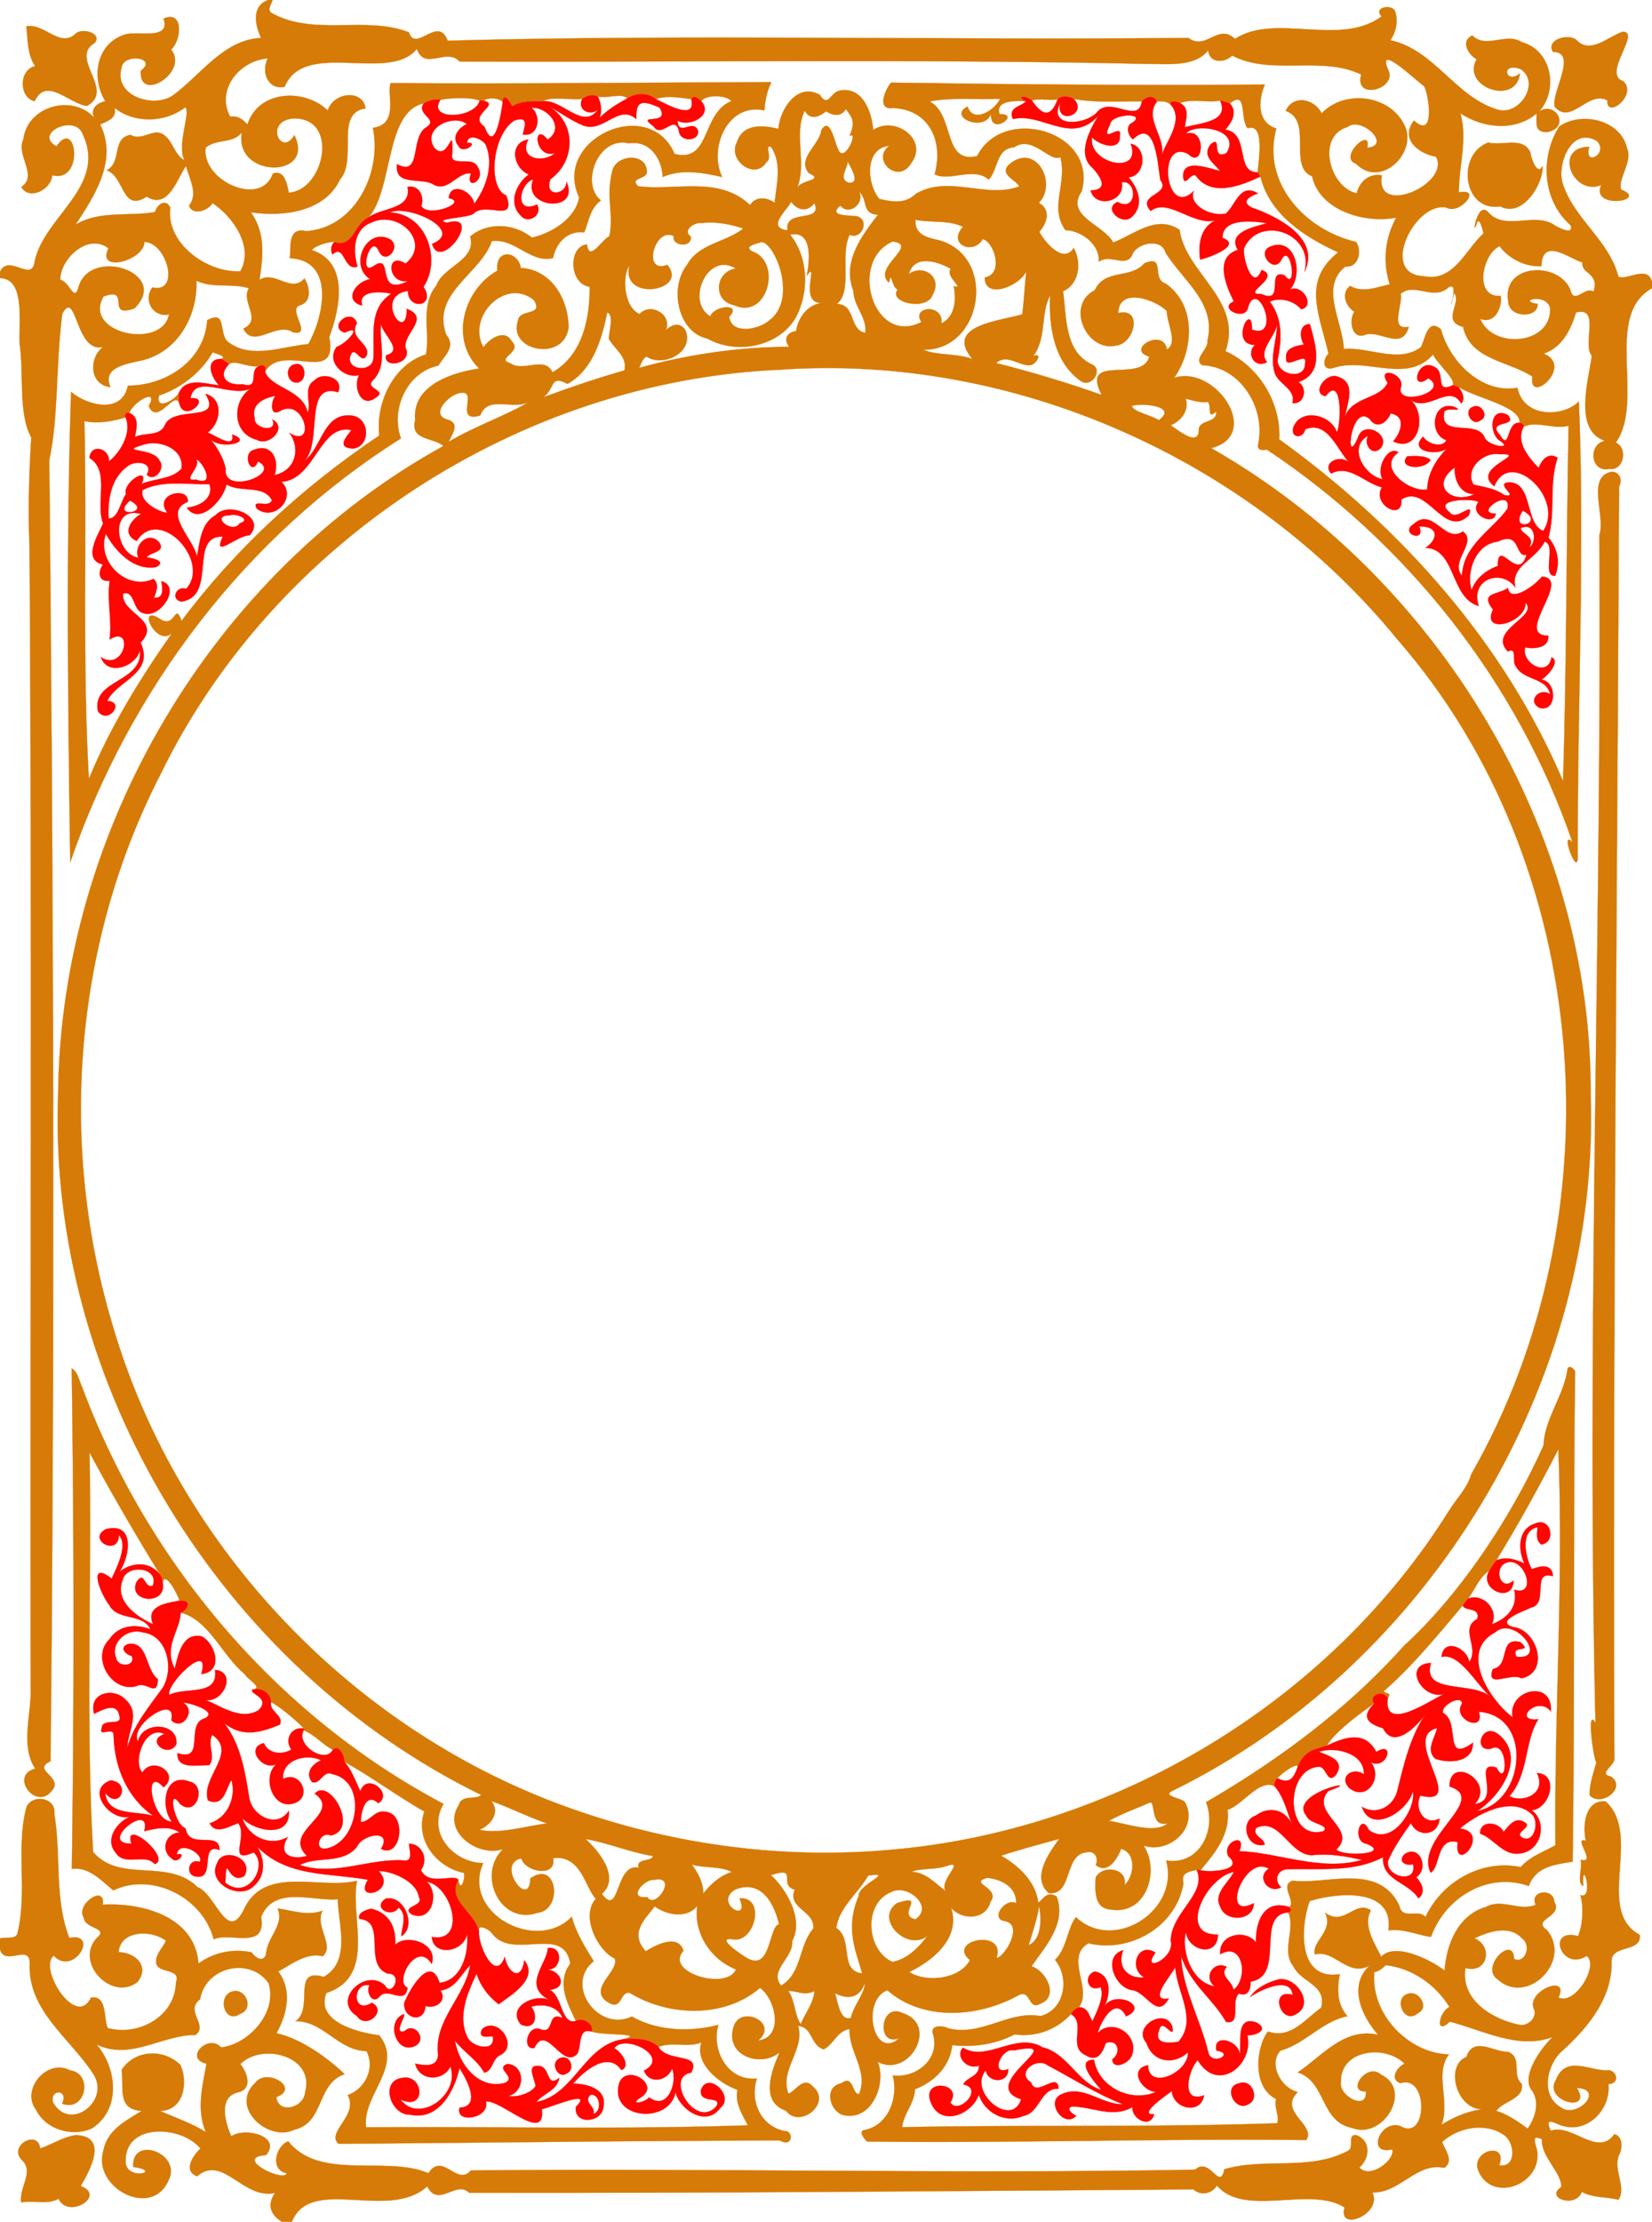
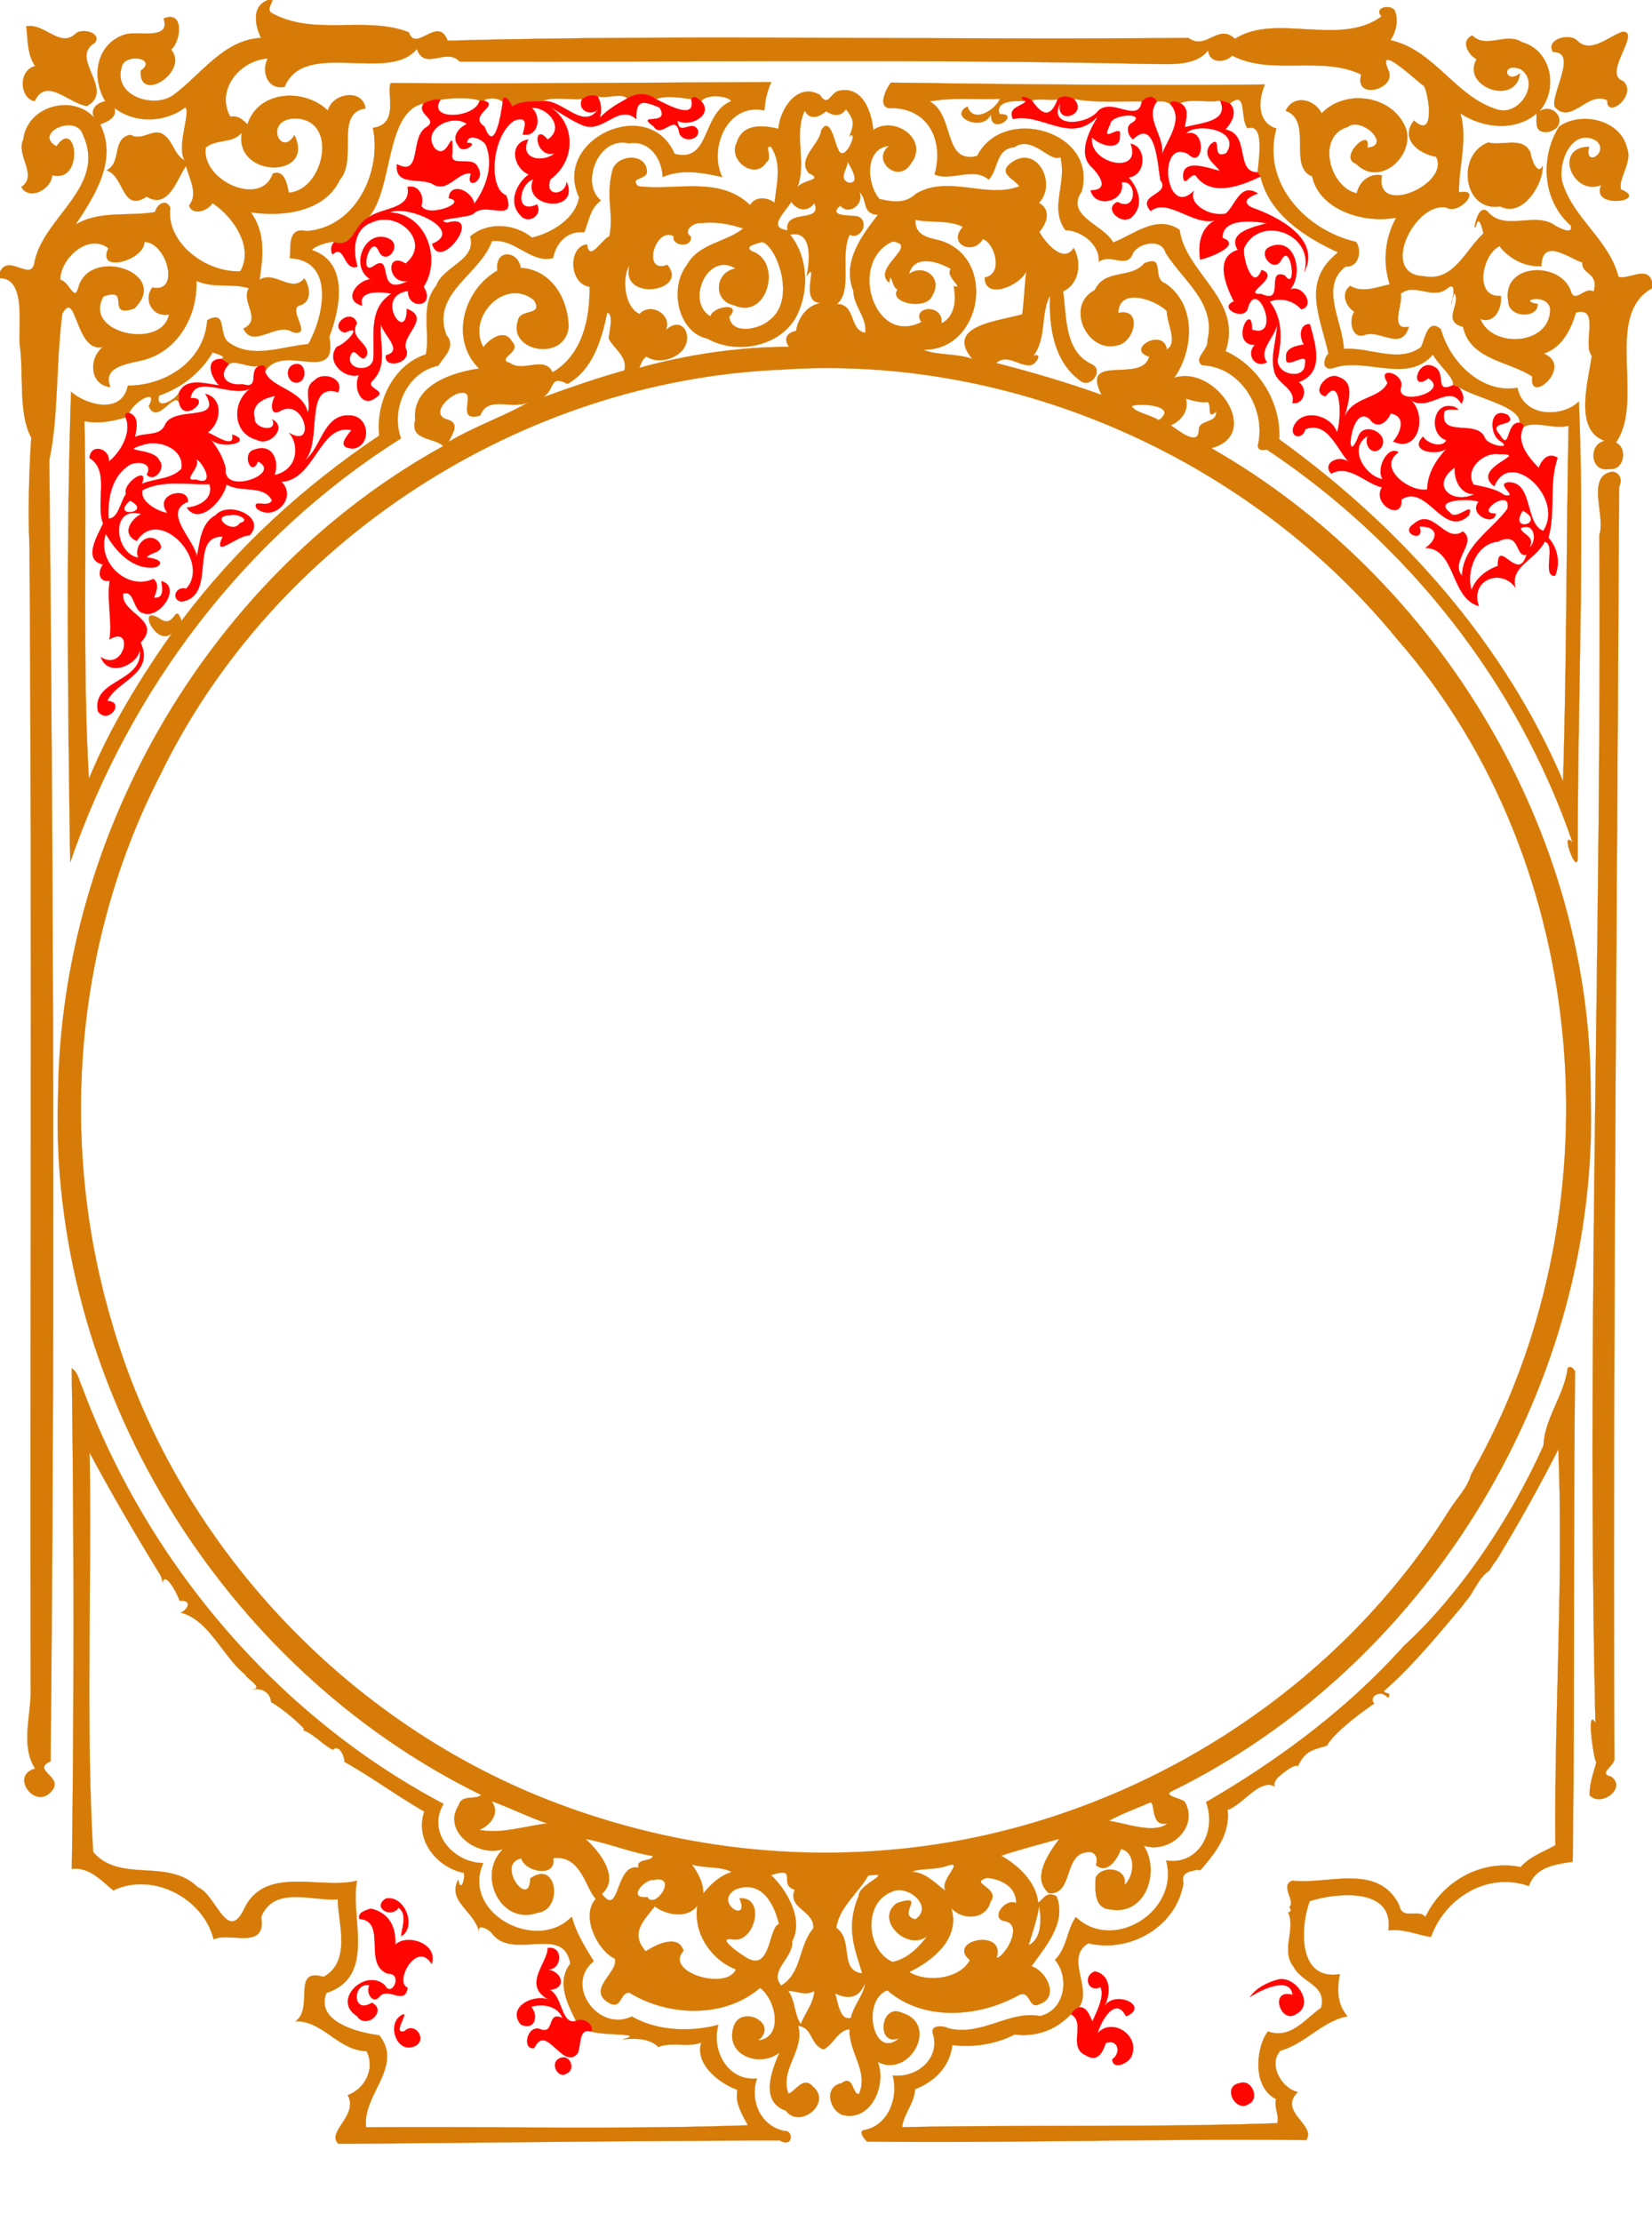
<svg xmlns="http://www.w3.org/2000/svg" width="700pt" height="941pt" viewBox="0 0 700 941">
  <g stroke-width=".094">
    <g stroke="#d57803" fill="#d57803">
      <path d="M113.65 0h1.83c-.4 1.73-2.25 3.72-.68 5.34 18.03 10.29 39.91 1.13 58.45 8.34 2.92 8.94 12.4-7.45 16.42 3.55 103.38-2.76 209.56-.13 313.86-1.17 7.58 5.61 12.53-6.43 19.76.41C540.4 5.32 567.85 20 585.44 6.94c-4-4.03 5.15-5.61 5.88-1.61 1.14 4 .14 8.3-2.16 11.7 18.76 4.12 27.51 24.06 45.43 29.4 9.19 2.83 18.39-11.47 9.73-17.16-8.79-3.24-6.34 6.9-.27 1.77-1.54 14.1-25.06 5.79-18.37-5.93-3.68-2.04-6.86-7.84-1.84-10.09 5.85 5.88 14.3-1.49 21.02 2.83 12.63 3.5 15.63 20.03 7.35 29.32 7.03-4.48 13.33 6.78 3.45 8.78-5.79.24-4.46-4.23-4.59-7.85-9.17 7.71-22.69 6.23-32.26-.1 3.14 11.15-.7 22.32-.63 33.48 10.2-2.04.21 9.72-5.32 6.43-13.32-2.72-28.72 28.38-9.55 29.07 12.61 2.64 17.68-11.26 25.3-18.12-.38-1.48-1.83-7.72-2.89-4.07-2.12 6.51.07-9.36 4.58-5.23 7.45 8.91 20.2-.45 28.96 6.18 1.83.93 7.44 3.96 6.31-.25-12.09-10.62-13.06-28.88-4.91-41.89 9.3-6.57 26.02-2.9 28.75 9.14 2.48 5.92-3.9 12.7-2.54 17.51 12.28 4.9-13.23 8.62-8.38-1.88-12.01 4.9-20.54-16.06-5.07-16.21-2.55 9.03 8.73 2.67 3.11-2.48-10.6-6.36-17.3 10.26-14.17 18.63 4.92 14.62 19.52 23.61 23.41 38.89 3.89 1.61 12.31-5.05 14.23 2.13v2.76c-20.69 11.45-2.85 47.75-15.33 65.36 5.3 2.38 3.26 11.99-2.54 11.15-8.25 1.84-9.37-10.43-2.12-11.89-13.29-4.53-6.98-25.23-5.51-36.04-4.24-4.77 3.9-21.09-6.71-18.31-2.18 7.29-5.96 14.87-13.68 17.4 13.04 5.33-6.62 22.17-4.8 9.74-9.77-6.56-26.37-7.02-29.37-21.04-9.34-2.5-.51-9.96-3.71-14.33-4.1 13.4 3.05-6.21-2.54-2.35-6.23 5.77-14.51-2.4-20.18 2.7 1.12 4.17-5.02 15.81 3.45 13.91-2.85 10.18-11.61 1.71-18.04 3.24-6.1 2.78-7.55-5.89-5.06-9.62-3.71-2.21-5.75-8.01-1.76-10.91 5.32 3.12 11.21.52 16.77-.67-3.1-9.56-1.99-19.61 2.73-28.25-13.64 2.67-32.56-3.22-35.61-17.5-10.44-4.05.53-23.62-11.21-27.73 3.32-7.1 12.16-5.05 15.25 1.05 10.34-10.85 30.95-7.45 35.89 7.02 3.06 11.43-11.53 24.36-21.26 14.38-7.98-2.64 6.78-16.18 4.69-6.83 10.61-.91-2.51-13.46-8.36-8.78-13.41 3.91-7.63 25.64 3.89 28.09 1.14-4.96 5.38-8.63 10.66-7.6-3.17 17.94 29.2 3.65 22.96-7.87-7.67-1.38-15.41-7.73-9.34-15.34 9.15 8.39 6.29-11.03 4.27-14.57-3.86-2.7-20.39-18.74-15.15-6.79 3.91 7.93-14.64 13.14-11.51 1.86-16.88-8.17-38.16.64-54.66-8.03-3.17 3.24-9.79 3.35-10.16-2.26-5.53 7.2-16.98 5.75-25.85 5.79-97.07-2.12-194.3-.68-291.35-1-5.58-6.14-14.78 4.19-18.12-5.36-11.73 14.64-47.73-4.3-56.05 16.11-7.21 1.32-10.01-6.42-7.13-12.06-11.7.8-22.15 13.05-15.93 24.65 3.37-.54 5.16 1.12 7.33 3.29 4.65-14.58 24.17-15.41 34.06-5.89 2.07-7.53 14.71-9.38 15.99-.88-13.25 1.82-3.27 21.53-10.84 30.1-6.5 13.83-24.33 15.91-37.75 13.89 6.42 9.08 5.1 19.03 3.64 28.6 6.58-4.16 13.42 5.93 19.03-.58 2.31 3.45 3.28 9.78-1.74 11.33-5.97 1.39 5.76 13.29-3.11 11.47-6.96-4.73-16.71 7.33-21.02-1.58 8.27-3.76-1.22-11.21 2.33-17.07-7.11-2.3-14.97.22-22.24-3.18.62 14.24-7.35 29.34-21.89 33.42-5.78 1.66-18.46 2.41-14.52 11.64-8.99-1.03-9.23-12.36-3.15-17.03-11.71 2.88-11.21-25.2-17.24-14.08-2.79 21.11-1.55 43.69-5.51 61.93 1.81 183.16 2.4 367.85.53 551.16-8.48 3.91 6.09 6.57.36 12.72-6.81 8.14-17.78-6.73-6.88-9.59-6.45-9.99-1.44-23.18-1.91-34.27-.3-161.05.65-322.16-.49-483.16-.73-16.1-.12-32.43.74-46.32-5.58-10.25-3.07-26.66-4.9-39.53-.5-9.07 2.55-27.89-8.34-28v-2.65c3.72-8.05 13.64 4.99 14.69-4.51 4.11-19.04 30.53-31.61 20.5-53.46-2.86-9.37-21.39-.71-11.27 4.8 8.61-12.73 11.92 15.79-1.81 12.23-.3 5.99-9.72 10.91-13.07 4.99 7.3-4.96-2.47-13.41.87-20.19 1.58-13.91 20.66-19.49 30.07-9.1-1.99-3.76 1.17-6.34 4.65-7.03-6.13-10.05-3.89-24.39 8.31-28.26 4.91-1.72 19.64 2.72 16.35-6.76 8.89-3.76 7.43 9.68 3.19 13.13 7.85 9.4-13.89 23.05-12.82 8.93 7.52-5.4-7.4-7.76-8.2-1.13-3.33 11.93 13.73 17.29 21.88 11.56 11.68-8.51 21.36-23.55 37.28-24.29-2.54-5.22-4.25-13.53 3.03-16.06M78.52 45.45c-8.59 6.59-21.49 6.98-30.05.2 1.48 4.54-3.91 6.07-6.03 7.05 7.49 15.08-2.26 30.12-10.43 42.43C42.2 89 54.81 91.77 65.7 89.8c.7-3.08 4.58-5.97 6.45-1.84-1.97 14.87 15.26 27.65 29.69 26.94 5.88-10.32-3.09-23.15-11.79-28.87-1.96 3.3-8.5 5.44-9.95 1.05 4.07-5.06.04-11.37-1.24-16.79-3.71 4.86-7.31 18.74-16.7 13-10.64 6.86-9.25-8.53-16.96-11.16 6.65-3.41 1.94-13.53 10.12-15.04 4.96 3.04 9.8-3.41 14.28.17 3.79 2.77 4.21 8.29 8.63 10.68-3.53-6.2 2.72-20.41.29-22.49m45.57 4.74c-12.29 1.18-4.92 16.65.63 7.04 9.23 18.43-25.68 18.43-22.25-1.18-3.67 4.92-10.76 2.61-15.31 6.46-1.99 13.94 23.5 25.57 28.43 11.04 4.88-1.94 6.12 4.54 6.77 8.04 15.1-.82 21.73-32.12 1.73-31.4m-62.94 52.26c.28 7.68-20.53 13.65-15.21 2.69-8.68-6.66-20.47 4.5-20.41 13.34 3.99.81 6 10.12 7.8 2.87 5.22-17.07 39.04-5.67 23.58 9.3-12.54 4.37-.98-9.54-13.07-5.07-9 15.81 25.08 22.64 27.75 7.6-6.79 1.39-11.1-6.14-7.01-11.44 12.06 2.71 6.14-19.2-3.43-19.29m574.28 1.79c-7.44 3.37-11.08 21.96.47 21.08.75 5.01-2.67 12.14-8.67 9.72 5.04 12.88 30.15 11.24 29.62-4.51-1.64-6.77-14.44-3.06-5.27-1.81.16 6.25-12.22 6.02-12.51-1.04-2.91-16.72 23.14-17.23 26.78-3.58 1.91 3.97 5.86-2.79 9.42-.6 2.43-8.25-5.37-7.25-4.73-12.35-4.79-1.15-17.18-11.3-17.39 1.58-8.61.48-15.34-5.01-17.72-8.49z" opacity=".98" />
      <path d="M11.14 11.13c7.73-1.48 14.41 9.61 21.05 2.99 2.73-2.34 11.1-.15 8.05 3.97-11.29 6.51 8.86 20.06-3.4 26.79-7.62-.95-17.21-12.62-22.15-2.03-6.46-1.25-7.02-13.11.21-14.86-3.41-4.9-3.07-11.18-3.76-16.86zM687.64 13.42c7.91.1-9 18.02.14 20.94 6.32 5.74-7.14 16.36-6.72 8.15-8.11-4.4-15.49 10.86-22.36 2.6-1.38-5.93 10.03-23.24-.66-23.09-3.3-5.38 7.04-8.23 10.29-4.78 5.7 5.77 13.35-1.93 19.31-3.82zM165.55 35.19c53.75.39 107.48-.23 161.28-.42-1.81 3.85-2.61 7.64-2.94 12.01-15.58-3.46-23.79 15.97-17.87 28.19-8.23-1.85-17.16-3.5-25.22-.02-.31-7.8-5.56-15.68-14.35-14.25-13.14-3.2-20.63 17.29-11.82 24.19-4.58 3.24-5.16 8.87-7.06 13.5-6.91-.83-11.94 4.21-13.2 10.88-9.54 2.46-15.97-8.45-25.95-7.16-4.91 14.11-25.92 22.1-19.29 39.75 4.24 5.02-.97 8.96-3.37 12.99-13.36 2.75-20.37 18.51-15.86 30.83C104 227.11 54.91 291.99 29.75 365.23c-.95-65.37-1.81-133.69.36-199.28 6.77 5.84 21.67 9.64 24.06-2.64 15.77.12 32.49-10.31 33.63-27.68 8.79-4.81 4.42 6.37 9.19 9.45 9.94 7.2 22.69 1.54 33.62.67 6.33-10.87 11.92-35.5-7.83-36.4.7-4.05-1.36-13.41 7.08-11.47 20.85-1.46 32.06-25.08 28.14-43.73 11.38-1.44 5.64-14.86 7.55-18.96m81.16 6.72c-5.39.58-12.36-1.28-16.83.97-4.39.05-9.08-.29-12.91 2.22-.67-1.97-3.81-6.3-3.95-1.95-2.03-1.81-5.95-1.96-8.12-.52-.42-.01-1.24-.02-1.66-.03-4.56-1.7-13.77-.99-16.63-.31-2.46-.52-4.91.36-7.06 1.49-16.58 3.57-12.76 36.2-23.43 48.33-6.34 3.05-6.21 12.93-14.49 10.44-.78-.59-8.02 1.29-9.49 3.36 15.85 5.21 12 24.62 7.38 36.78 3.95 21.02-19.58 1.98-27.25 14.69.68-1.98-.07-2.93-2.15-2.48-4.26 1.33-10.22-2.69-13.11-.7-1.01-.85-2.13-1.56-3.29-2.17 2.83-1.08-2.43-2.26-3.6-2.85-4.99 8.71-13.33 15.12-22.75 18.37-1.59 6.64 6.97 1.78 8.47-1.22-.11 1.45-.1 2.91.09 4.35-2.14-5.45-9.16 9.76-12.91 1.36 4.56-8.37-6.82-1.68-8.21 2.9-1.52-.26-2.05.36-1.6 1.85-5.7 1.64-11.49 2.84-17.44 1.56 1.13 50.13-.94 102.84 1.89 151.53 9.04-22.02 21.69-42.43 35.32-61.88-6.51 6.67-15.63-12.65-5.16-5.86 6.49 4.44 6.27-7.56 9.09.83 23.05-30.83 51.89-57.09 83.79-78.51-1.58-13.72 5.89-30.01 19.76-34.34 1.93-9.2-2.64-20.56 4.44-29.21 2.8-8.07 17.34-10.82 14.31-20.71 7.31-6.37 18.86-5.53 26.19.44 8.37-1.88 18.57-8.12 19.98-17.1-11.5-24.46 29.55-43.54 40.48-18.35 15.39 3.92 11.2-17.05 23.99-22.37-1.55-2.46-10.81-3.03-12.7.08-1.14-1.01-3.06-2.93-4.26-.91-3.92-.57-10.93-1.67-14.95 0-3.41-2.82-8.5-2.74-12.15-.29-2.38-2.6-9.01.3-12.55-.87-2.29-1.05-4.58-.32-6.53 1.08zM377.56 34.99c52.73.76 105.55 1.28 158.4.82-2.86 6.56-3.43 16.06 4.86 18.62-6.39 23.17 12.46 43.13 33.75 48.01 2.48 3.22 1.5 10.93-4.46 10.45-11.17 8.56-.97 23.75-.72 34.92 10.71-.99 23.28 6.32 32.72-.79 1.78-3.57 2.87-12.51 8.46-7.54 3.66 13.71 17.32 27.45 32.4 24.75 2.62 12.81 19.18 12.62 26.05 5.81 2.54 62.65-.63 128.63-.49 192.46.2 10.14-7.94-12.06-2.2-5.69-23.18-67.74-70.03-126.86-129.55-166.41-1.96.5-4.35.28-3.64-2.44 3.23-15.05-7.52-32.74-23.72-33.26-4.07-2.75 2.81-6.63 2.18-10.37 4.03-15.92-10.46-25.58-17.66-37.22-1.66-6.29-11.31-4.36-13.86.06-2.44 7.04-9.34-.06-14.5 3.7.62-6.91-6.84-13.14-14.14-13.41-6.99-9.7.9-19.76-2.16-30.97-4.13 2.72-11.73-9.51-19.52-4.13-7.89.6-6.65 9.31-10.8 13.71-6.43-5.65-16.47 1-22.93-2.23 3.9-14.15-2.38-27.62-17.77-28.07-6.85.9-3.27-7.79-.7-10.78m57.13 7.92c-4.12-.32-13.32-.47-11.09 5.48 9.32-.49-4.08 9.81-3.69-.14-2.93 7.96-18.54 1.27-9.95-3.14 2.45 7.45 11.76 1.45 13.79-3.26-9.93.51-20.04-.79-29.84 1.11 10.75 5.6 5.43 26.7 20.13 23.12 11.12-21.93 51.25-10.47 44.31 14.97-7.27 10.49 9.47 14.15 13.31 21.63 8.41-2.97 18.18-12.08 28.16-5.35 2.49 18.46 27.02 29.67 19.47 51.4 14.15 6.43 23.56 21.8 22.76 37.35 51.39 37.04 95.33 86.06 120.27 144.77 1.5-48.57 1.35-100.23 2.32-150.54-6.3 1.74-13.92-2.33-19.09.51.21-.89-.35-1.46-1.66-1.73.55-7.06-18.23-10.32-25.94-15.23-.57-.18-1.73-.53-2.31-.7 1.01-2.96-6.33-8.71-8.44-13.03-10.99 12.74-28.58.84-42.32 5.76-4.7 1.26-4.39-3.8-1.94-6.13-4.14-17.35-11.13-30.77 4.06-42.87-14.37-6.59-29.11-16.18-32.91-32.13-.29-.45-.89-1.35-1.19-1.79.41-5.27 3.17-21.14-4.25-18.63-3.43-4.2.01-16.52-7.52-10.51-1.32-.57-2.72-.96-4.12-1.22-5.4 1-12.55-.97-16.93 1.09-1.24-.75-5.29-1.61-3.72.96-1.54-1.73-3.98-1.97-6.13-1.64-1.39-2.97-4.55-2.13-6.38-.12-9.62 0-19.34.75-28.86-1.01-2.02-1.2-5.09-1.58-6.83.16-3.62.75-7.34-.56-10.92.49-2.87-2.31-6.8-1.76-2.55.37z" opacity=".98" />
      <path d="M355.62 38.41c10.02-2.02 13.7 9.04 14.41 16.64 8.98-6.22 23.66 3.98 16.06 14.06-5.4 9.18-17.13-1.33-9.33-7.33-10.54.98-9.56 16.28-4.11 22.52 5.57 1.18 10.78 2.21 15.43-2.2 13.7-8.23 30.09 2.2 43.82-3.18-1.59-2.95-9.33-5.27-3.71-9.74 10.94-8.55 19.92 8.53 12.03 16.72 5.29 3.1 3.42 8.51.17 12.31 2.15 4.05 10.17 13.95 14.58 6.79 3.36 5.97 2.54 15.22-4.53 18.38 1.59 10.79.41 25.45 12.24 30.94 5.04 2.3-.36 10.32-4.8 7.01-11.33-8.06-13.53-23.1-12.92-36.15-4.17 7.52-1.35 17.95-7.12 25.58 4.25-1.66 1.2 3.69-1.31 3.91-4.83.43-9.8-5.05-14.44-.91 15.11 3.8 30.05 8.27 44.71 13.48-9.28-18 17.34-4.56 20.15-16.21-10.28-3.01 6.11-12.51 7.49-3.01 4.88-2.88-.07-11.13-.01-16.28-4.65-4.76-20.31-10.46-20.61.84 10.61-2.52 6.92 13.07-.98 13.79-12.39 2.82-21.5-17.06-8.96-23.47 4.41-9.33 15.29-4.54 21-11.4 9.25-3.82 2.77 6.55 9.02 8.6 13.59 9.46 11.48 28.9 3.65 39.91 17.49-5.68 37.59 24.2 15.69 29.78C609.57 244.75 674.8 352.49 674 463.95c4.13 121.47-68.27 241.08-177.32 294.59-4.46 2.06 4.12 3.08 5.36 4.62 6.17 10.88-6.74 22.17-17.44 18.51 7.06 10.8 1.01 29.69-14.05 27.05-7.13-.47-6.52-8.32-6.29-13.56 3.01-5.61 13.78-3.92 12.21 3.23 4.19-3.69 5.18-13.66-1.42-15.31-1.62 4.22-5.73 10.91-10.75 6.81 1.35-2.95-.44-6.27-3.94-5.37-9.68.88-5.64 18.19-15.9 17.32-7.6-6.46-.06-16.91 4.35-23.02-8.1 2.3-17.3 4.63-24.57 7.13 6.88 3.93 14.65 10.72 15.71 19.92 2.24-1.61 3.46-5.06 7.74-2.73 4.42 11.37-4.89 21.39-10.61 29.65 6.3 1.94 11.95 13.05 3.47 15.97-4.99 2.76-3.69-6.7-9.19-3.59-16.74 9.22-40.13 11.06-55.38-2.24-11.32 4.29-5.87 30.12 5.1 20.25-9.84 4.1-8.24-15.12 1.22-10.66 15.79 4.9 3.02 27.8-10.38 20.75 3.83 9.49-2.64 25.27-14.65 22.54-5.79-1.73-8.36-11.98-.78-13.48 5.38-3.89 4.44 4.8 7.49 4.55 4.2-9.65-4.5-17.88-3.96-27.49-5.11.52-6.85 6.55-11.05 8.59-5.81-1.94-4.38-9.32-10.82-9.98 3.09 10.05-8.01 18.59-4.07 28.76 3.19-1.15 6.34-7.76 10.49-2.93 8.02 6.88-5.67 17.97-11.56 10.12-11.1-3.85-6.08-16.85-2.72-24.67-8.19 6.64-22.91 1.24-19.59-10.35 2.5-10.43 19.82-2.22 10.53 5.3 11.25-1.39 7.3-17.77.81-22.31-15.04 12.99-38.83 12.16-55.23 2.11-4.36-.69-3.03 7.96-9.38 3.89-8.58-5.67 5.08-13.01 3.07-18.39-7.42-3.46-14.57-18.22-8.03-25.32-4.38-4.39-6.14-18.7-18.08-17.26 1.5 8.53-12.05 5.82-13.49.13-11.15 2.23 3.56 22.06 3.79 8.5 11.47-8.25 14 13.4 3.02 14.56-15.53 5.44-25.88-16.07-14.54-27.01-10.34 3.72-26.15-7.35-18.77-18.62 1.22-4.66 7.19-2.03 9.5-4.3C93.66 706.34 19.98 586.08 24.63 463.2c1.12-111.61 65.35-220.29 163.19-274.28-3.8-3.75-14.25-2.19-11.9-10.99-1.52-15.51 17.53-20.45 27.1-21.85-12.48-12.21-6.76-33.2 7.73-41.47-1.12-9.45 8.82-8.43 9.91-1.15 13.11.79 20.14 13.3 20.27 25.12-1.7 14.88-25.91 10.2-21.45-2.78.61-5.19 11.18-1.79 6.72-8.73-12.05-9.8-28.65 7.12-21.36 20.02 2.49-3.58 9.08-8.03 11.99-2.55 4.87 4.68-7.3 7.34-.55 9.3 5.36 3.96 14.47-3.33 17.84 3.85 12.71-7.39 15.88-22.7 15.71-36.22-8.83-1.29-9.09-17.2-1.09-17.95.93 7.78 6.25-2.11 9.51-3.48 1.87-10.23-1.62-16.1 1.13-27.38 1.32-7.02 13.83-8.28 14.69-.6.85 4.36-7.69 2.69-3.7 6.8 15.72 2.09 34.33-4.59 47.45 8 2.36-3.81 7.16-3.39 10.4-.98.82-7.88 3.27-16.49-1.5-23.66-3.22-1.09.94 4.8-1.96 6.41-4.86 8.04-16.54-.95-12.55-8.29 2.46-8.18 11.32-7.38 17.61-5.75.65-8.44 8.09-19.8 17.56-14.42 3.64 5.61 4.35-.98 8.24-1.76m2.8 7.82c-2.17 3.35-5.38 2.83-8.38.91-2.98 2.4-6.77 3.97-9.04-.26-4.93 10.11 1.14 22.29-3.34 32.98 1.3-3.87 12.23-3.27 5.02-6.56-5.12-6.37 4.66-11.88 5.36-18.25 3.74-6.03 5.63 5.52 6.99 7.91 2.44 7.28 9.16-8.17 4.93-5.32 2.36-5.72 1.6-7.43-1.54-11.41m.78 22.19c-.1 3.09-4.05 7.23.28 8.93 5.86.73.24-7.63-.28-8.93m4.82 12.77c2.55 4.79-4.16 10.46-7.96 5.88-5.54 4.71 3.87 3.99 7.31 4.57 5.25 1.85 1.58 10.09-3.34 7.8-4.33 8.77 1.41 23.97-5.47 29.31 8.23.06 5.11 11.13 12.1 12.2.83-6.53-4.99-11.27-5.05-17.74-4.89-12.26 3.47-23.28 10.39-32.23-7.15-.44-4.08-6.56-7.98-9.79m-28.71 4.25c-2.3 4.04-10.55 11.02-1.63 12.11-1.45-9.41 15.06-2.76 11.4-11.5-3.33 4.39-7.9 2.47-9.77-.61m52.59 7.65c-.39 6.48 5.17 7.61 10.26 8.72 24.61 7.3 18.03 46.76-6.89 46.29 5.24 2.53 14.46 1.45 20.79 3.98-12.3-14.48 12.23-16.14 21.13-18.99.71-5.99 1-12.17 1.66-18.24-2.72 6.37-17.74 12.23-17.57 2.66 8.22-1.42 4.08-14.91-.85-16.27-3.98 7.09-15.16 2.19-8.39-5.18-6.23-3.04-13.52-1.6-20.14-2.97m-90.41 1.38c-3.1-.6-8.59 3.11-4.75 5.74.48 5.14-8.39 3.82-7.25-.19-7.91-4.29-13.79 16.3-2.71 12.16 9.32 11.22-19.91 15.77-16.08.43-2.97 3.49-2.79 17.19 4.29 20.4 4.7-5.22 14.12.42 11.09 6.88 2.49-2.49 6.17-3.64 8.32-.04 3.96 9.33-9.44 15.89-16.45 11.17-1.75.92-2.29 3.09-3.09 4.77 20.58-5.66 42.18-8.85 63.51-8.91-2.51-3.26-.89-6.06 2.93-6.68.97-5.77 4.72-10.95 10.71-11.9-9.9.26-.58-19.02-6.21-11.45 1.33-6.2 2.68-19.53-6.99-17.46 7.82 9.76 8.2 24.68 2.16 35.46-7.35 12.19-25.16 15.39-37.29 8.51-12.28-2.54-16.35-21.28-8.54-31.22 4.97-9.06 16.36-9.42 23.83-15.37-5.22-1.75-11.68-3.05-17.48-2.3m25.27 8.02c-1.74.71-7.88 1.62-4.13 3.92 13.02 4.36 6.62 29.35-7.64 22.83-9-1.82-8.11-14.04.72-15.52-11.85-7.42-21.29 13.9-10.75 20.28 1.51-4.61 13.69-5.79 8.04.16.88 7.77 12.6 5.4 16.78 1.68 12.31-8.69 2.97-32.53-3.02-33.35m55.53-.22c-19.01 8.18-8.21 44.52 12.15 34.12-4.55-6.5 9.31-8.15 8.52.54 5.71-2.72 6.39-10.13 5.11-15.74 5.19 1.47-4-4.34-1.13-7.25-4.21-2.59-15.37-6.94-17.8 2.12 6.02-4.45 14.46 1.37 10.01 8.86-2.33 6.91-19 3.27-14.79-2.28-2.66-.97-2.61-8.73-3.63-2.94-7.61-6.3 13.09-15.9 1.56-17.43m-121 30.14c-2.31 11.2-6.07 24.21-16.81 30.17-7.7-3.96-5 1.79-10.25 5.66 11.32-4.17 22.76-8.09 34.36-11.35 1.37-5.89-4.12-8.85-6.6-13.39-.06-2.53 2.35-10.51-.7-11.09m73.3 24.17c-109.8 4.7-214.49 72.41-262.6 171.4-36.35 70.62-43.23 154.98-20.95 230.99 26.44 93.43 99.52 171.74 190.59 205.4 44.42 16.52 92.2 23.25 138.99 19.13 95.29-7.9 186.33-62.08 237.31-143.61 3.81-5.98 7.75-9.56 9.45-15.47 62.66-109.37 52.12-258.09-31.24-353.57-62.44-76.56-162.78-121.17-261.55-114.27m-135.44 9.81c-5.04.61-13.57 9.57-5.04 11.46 4.88 1.79 1.31 6.22 0 9.28 11.02-6.6 24.2-11.04 34.72-17.27-7.16 4.45-17.92-2.99-21.35 6.12-11.35 3.26-.55-10.84-8.33-9.59m307.27 2.44c1.59 4.98-1.96 9.4-6.33 11.3 3.25 2.19 11.94 9.35 11.85 1.9.17-4.55 7.88-2.56 7.37-7.76-4.11 3.87-1.72-2.34-3.54-4.05-3.21.5-6.29-.6-9.35-1.39m-22.86 3.13c.96 2.64 8.13 3.78 11.42 5.99 8.52-6.08-7.6-7.44-11.42-5.99M208.22 762.81c4.06 5.12-.71 10.37-5.08 12.2 9.44 1.84 19.75-1.72 28.71-2.72-8.05-2.74-15.64-6.63-23.63-9.48m279.11.6c-5.84 2.54-11.88 4.67-17.45 7.76 7.01 1.02 19.52 5.76 24.89 1.06-7.55 1.91-4.97-9.08-7.44-8.82m-239.22 15.46c5.85 5.27 14.72 16.37 6.92 23.25 7.77 10.49 5.5-13.3 15.58-11.09-1.36-4.06 5.55-2.4 6.06-4.96-9.73-1.52-18.84-5.52-28.56-7.2m45.02 10.81c2.73 3.65 4.88 7.72 4.86 12.29 3.24-4.04 6.99-7.5 12.03-9.11-4.24-2.55-11.65-1.55-16.89-3.18m107.53.75c-4.53 1.55-11.04.72-14.37 2.35 6.05.14 10 4.99 14.48 8.16-3.3-4.59 9.21-13.67-.11-10.51m-73.99 3.73c5.48 4.95 14.29 17.87 9.01 27.94.62 7.06-10.05 12.49-4.68 18.86 8.96-5.38 7.19-16.59 13.64-24.23.62-7.63-11.1-8.32-7.92-16.38-7.26-2.26 2.01-10.09-10.05-6.19m41.21.22c-4.35 7.56-12.38 13.43-13.54 22.14 7.48 4.99.96 18.13 11 19.28-2.49-9.14-7.46-18.75-1.48-32.84-.25-4.92 15.77-10.34 4.02-8.58m50.43.93c-8.35 2.34 5.83 4.13 1.39 10.14-2.11 7.98-12.36 7.82-16.7 2.51 4.16 12.87-7.62 22.35-17.73 27.25 7.58 4.74 21.55 2.9 25.71-5.04-10.18-8.42 15.37-13.63 11.31-.95 3.22-.11 12.08-14.42 3.08-15.65-5.83-1.34.93-9.95 5.2-7.51.19-6.83-6.11-10.11-12.26-10.75m-141.34.89c-4.1-.35-11.43 8.17-2.68 7.29 3.26 5.64 13.47-9.59 2.68-7.29m34.71 3.98c-9.78 5.7 6.55 15.01 1.64 3.82 11.36-.9 6.55 19.33-3.02 17.35-7.72-1.16 4.8 7.25 6.41 8.02 10.03 5.71 9.02-13.59 13.39-14.4-2.03-8.62-7.27-18.95-18.42-14.79m66.04 1.12c-12.05 4.66-10.75 24.68.43 29.64 6.26-1.18 11.14-6.11 14.8-11-8.49 6.83-22.75-7.24-12.75-13.99 12.94-4.1-.65 5.08 7.65 6.94 8.17-5.39-3.47-15.22-10.13-11.59m-100.26 6.1c-4.63 5.89-10.73 11.42-3.84 19.02 3.06-1.97 13.62-8.03 16-.22-8.41 9.11 18.33 17.07 22.23 7.9-10.79-4.2-18.08-15.5-16.4-26.96-4.69 6.02-13.85 3.51-17.99.26m162.85-.14c-.86 5.69-2.81 11.11-4.44 16.58 5.8-2.61 5.39-11.78 4.44-16.58m-73.94 32.81c-2.32 6.51-7.41 6.68-12.54 4.16 1.2 3.6 1.98 11.85 6.71 10.42.97-4.96 6.14-10.9 5.83-14.58m-32.34 3.15c2.96 4.28 2.5 9.93 5.24 14.05 1.95-4.68 5.4-8.77 5.84-14-4.56 2.17-6.56-.03-11.08-.05zM630.64 60.35c5.75 1.61 14.71-2.79 17.83 4.23.07 1.74 2.92 10.46 5.18 5.65.46 7.46-8.42 22.22-17.97 17.17-15.69 2.52-18.81-21.94-5.04-27.05z" opacity=".98" />
      <path d="M681.38 200.25c3.52-1.61 6.75 1.85 4.67 5.92-.86 179.91-2.68 359.12-1.99 539.07-.55 3.07-6.89 5.99-1.46 7.17 6.89 4.8-4.1 13.08-8.97 7.99-.3-4.46 1.55-9.31 2.77-13.96-1.27-1.92-4.28-23.84-.36-16.71-3.87-166.37 2.73-335.69 1.63-503.06 2.65-7.61-4.84-23.11 3.71-26.42zM664.26 579.41c1.42-1.14 2.34.26 3.14 1.36-.8 68.66-.07 139.5-1.02 207.71-7.4 1.19-15.61 2.03-18.56 10.31-17.44-6.16-35.51 4.9-41.46 21.52-5.02-.55-11.83-3.68-18.05-2.69 2.48-18.32-21.64-16.13-33.33-12.44-3.86 10.16-5.57 33.85 12.75 30.94-1.3 6.46-1.13 12.89 3.24 17.83-10.65 2.02-17.88 11.59-28.36 14.54-5.4 5.66.31 16.02 7.32 17.54-8.56 8.38 7.98 13.97 3.54 20.35-61.47-.68-124.04 1.36-186.12.63-1.03-1.13-3.86-4.39-1.09-4.88 10.28-1.92 14.53-13.93 12-23.11 9.86 1.24 20.1-6.79 17.15-17.34-1.63-4.03 3.91-3.95 6.32-2.68 13.9 3.68 25.97-7.66 39.02-5.13 10.44-2.51 12.66-16.16 6.27-23.84 5.14-4.84 5.11-13.15 8.88-18.07 16 15.19 44.16-2.79 38.21-23.99 14.02 2.22 21.54-12.74 16.92-24.7 30.91-17.95 60.04-39.58 83.93-66.29 23.09-21.05 45.04-53.45 59.1-84.86.4-11.42 8.8-21.2 10.2-32.71m-3.95 34.4c-8.13 15.91-16.92 31.72-26.28 47.06-1.11 1.36-2.1 2.81-2.96 4.34-4.22 2.74-6.05 7.92-9.03 11.87-.82.91-1.56 1.9-2.26 2.92-10.54 12.45-21.08 25.48-33.44 36.27.56 1.26 3.61.36 1.72 2.85-2.67-3.91-8.48-.57-5.75 2.41-6.87 4.6-17.43 12.82-20.01 17.77-5.74 1.85-9.18 1.88-12.34 8.7-1.43-1.13-6.97 3.3-8.76 5.11-.7.98-1.61 2.26-1.01 3.53-6.4-3.59-13.52 7.76-20.03 9.88 1.17 10.28-5.32 18.37-11.5 25.56-.4-.05-1.21-.13-1.61-.17-2.68.78-6.92.99-5.58 5.59-2.9 18.4-22.64 29.82-40.29 25.52-10.25 6.14 1.93 19.14-4.04 27.14-1.37.59-2.6 1.54-3.32 2.88-6.24 6.64-14.66 9.79-23.91 8.61-8.21 4.23-17.15 5.49-26.41 4.52-1.02 9.04-7.54 15.51-15.79 18.67-.19 5.88-4.98 10.71-5.46 16.08 52.79-1.07 105.86.16 158.85-1.68 1.3-2.35-1.4-6.88-.36-10.24-10.65-5.2-8.22-22.74-3.46-28.61 9.63 3.35 15.56-5.12 22.51-10.03 2.56-9.78-8.14-10.45-11.74-17.52-5.36-6.73 1.1-15.96-2.23-22.88 1.29-.24 1.46-.99.51-2.27 2.91-2.46-4.31-9.3 1.38-11.17 14.58 1.8 36.5-7.72 45.22 10.55 1.19 6.38 8.25 1.17 11.08 4.86 7.02-15 23.71-24.6 40.34-21.15 4.01-4.56 9.62-6.36 14.73-9.29-.53-56.96 3.48-110.74 1.23-167.68zM30.39 579.51c2.65 1.67 3.08 5.12 4.34 7.76C62.44 661.91 117.35 726.71 187.95 764c-7.3 12.28 4.35 24.97 16.81 25.07-9.48 21.15 22.67 38.29 37.54 22.67 1.68 6.71 5.75 13.16 9.28 18.89-12.61 10.11 1.99 30.23 16.16 23.41 11.07 6.4 25.48 6.53 36.68 3.53-3.15 10.49 3.76 24.06 16.32 22.71-3.04 9.14 1.14 20.03 11.68 22.27 3.82-.34 3.73 7.25-1.97 4.01-62.15.11-124.63.96-187 1.41-5.48-4.86 8.7-12.09 3.87-20.64 7.43-2.59 11.75-11.46 7.96-18.63-11.92-.19-18.39-12.85-30.06-12.66 7.98-5.47-1.86-22.88 11.89-18.76 11.78-6.51 6.24-22.35 6-32.88-10.57.94-27-5.97-32.45 7.48 2.37 14.35-13.32 6.2-20.13 9.5-4.44-17.62-25.96-28.67-42.5-20.74-4.87-3.9-10.19-10.09-17.59-9.11.97-70.63.91-141.43-.05-212.02m7.55 35.66c1.01 56.37-1.7 113.21 1.52 169.2 11.34 13.34 31.7 2.42 44.26 14.91 7.68 2.75 12.49 24.1 19.7 9.27 8.8-18.74 32.29-8.12 47.87-12.01-3.2 15.11 8.51 40.52-12.97 47.52-4.86 12.14 13.28 16.8 22.36 17.94 10.55 13.19-7.42 25.41-5.54 39 53.88-.44 108.03.97 161.74-.87-2.38-4.65-5.6-9.47-4.39-15.02-7.62-2.66-18.25-10.96-15.3-20.05-5.78 2.28-12.74-.41-18.16 1.89-4.15-3.86-9.78-3.64-15.2-3.24 10.46-2.67-8.53-1.55-13.11-3.27.92-3.43-3.84-6.19-6.73-4.5-2.63-5.94-8.76-15.86-2.34-24.27-2.78-16.91-24.55-.96-33.29-12.97-1.16-1.5-6.2-4.3-5.37-.66-2.26-8.92-13.61-12.82-8.81-21.98.88 5.72 3.02.08 2.39-2.83-11.18-2.23-20.96-13.63-16.77-26-11.53-6.57-22.36-14.64-33.85-21.03.07-2.43-2.31-7.67-4.92-5.12-4.46-2.27-7.68-6.42-12.37-8.22l.09-.77c-3.68-4.03-10.53-9.4-13.91-11.22-.16-3.95-4.05-6.28-7.93-5.23 5-.79-2.19-4.39-3.08-6.49-9.55-7.71-15.4-23.26-27.28-26.15 2.87-.98 5.25-5.5-.49-5.06-.8-2.74-6.1-12.8-7.14-7.71a11.41 11.41 0 00-.9-3.05c-10.41-16.86-21.15-35.29-30.08-52.01z" opacity=".98" />
-       <path d="M10.98 766.2c1.54-6.52 12.91-5.44 12.03 2.03 2.97 17.31-.11 35.87 6.34 52.52 12.95-2.55 1.87 16.46-6.57 7.59-6.77 4.98 9.37 31.21 15.76 17.71 6.99-1.21 5.26 8.97 7.11 12.89 12.89 3.54 28.56-4.72 28.89-19.27 2.44-6.57-8.31-3.37-8.41-8.78-.09-3.49 2.86-5.93 4.2-8.9-5.95-4.76-19.41-4.61-20.06 4.8 6.8.11 13.28 5.71 8.14 12.5-10.63 8.72-26.98-7.78-17.53-18.35 5.63-4.69-4.88-3.8-5.36-8.68-3.73-5.63 9.27-14.58 8.04-5.56 16.6-.99 39.1 5 40.54 24.92 6.46-4.78 14.73-6.41 22.52-4.76 1.37 2.12 4.81 4.56 6.09.97.27-7.24 7.92-12.45 4.93-19.55 6.53.87 12.19 3.29 19.04.99-3.54 6.42 5.26 14.53.12 19.25-7.22-1.72-13.44 3.62-18.89 6.42 6.01 8.01 3.76 18.01-.74 26.17 11.02 2.55 21.99 10.84 28.88 17.35-11.99 3.94-8.53 20.6-21.27 23.51-11.1 5.45-27.72-9.58-16.64-19.8 4.79-6.66 19.33 2.23 8.96 6 .88 7.56 11.81 4.46 12.19-2.1 4.3-15.21-18.16-21.16-27.45-11.89 2.82 3.49 5.33 10.38-.68 11.91-8.98 1.89-5.72 12.93-3.15 18.7 5.74-4.09 21.53.01 14.71 7.96-14.25.93 7.64 11.81 8.78 7.68-7.29-1.4-4.68-11.56.64-13.52 13.49 16.93 41.52 5.8 59.39 13.5 6.01-9.31 12.14 5.82 17.96-1.17 102.25-1.02 204.74 1.52 306.85-.32 6.52-5.76 10.43 9.49 12.44-.18 16.79-5.04 36.12.84 52.21-7.73 3.22-1.23-.49-7.39 3.84-6.69 6.19 2.42 5.62 9.8 1.18 13.69 4.66 5.13 15.48-3.51 13.87-7.7-11.16 2.71-4.99-12.82 3.51-9.86 11.56 6.88 12.05-22.01.02-18.16-4.79-1.61-1.41-6.87 1.74-8.26-8.26-8.3-27.34-5.93-26.97 7.73-1.11 5.91 11.3 12.59 10.57 4.01-8.52.4.49-12.61 6.42-7.11 13.67 6.48.92 27.65-12.24 22.6-13.68-2.78-10.84-19.61-23.07-23.54 9.83-6.41 19.71-19.35 34.09-15.9-7.02-7.98-12.82-20.87-3.59-29.35-9.4 5.12-14.81-7.01-23.25-4.71-1.21-5.9 8.21-9.9 4.34-17.73 8.16 6.18 12.72-5.6 19.44-.92-3.65 6.47 1.92 14.52 4.38 19.63 5.39-6.05 20.06.61 26.85 5.85.75-11.18 5.75-23.58 17.57-26.96 6.73-3.75 14.25 2.04 21-.9-2.8-6.1 7.76-7.32 7.9-1.2 4.02 6.27-9.98 7.3-3.05 11.96 10.75 13.24-8.62 32.17-20.97 20.82-7.62-5.21 6.78-19.21 6.97-8.64 5.09 2.13 7.28-6.04 3.48-8.62-5.35-5.96-14.06-3.03-20.27-.12 8.16 3.43 5.54 15.18-3.81 12.57-2.11 13.68 11.53 21.84 23.13 24.12 3.7.5 7.67-3.54 5.73-7.12-2.69-7.42 15.44-14.71 10.58-4.47 7.21 3.37 17.3-13.92 11.91-17.63-10.64 6.8-17.33-12.05-3.64-8.42 1.85-3.86 2.57-12.07.99-17.36 6.13 2.27.48-17.21 1.24-3.87-2.99-1.12-.14-8.3-1.16-11.13 7.27 2.12-3.63-10.04 2.25-8-1.5-6.15-.36-17.65 8.42-16.63 15.66 14.18-4.7 46.19 14.4 56.45.96 7.78-12.42 3.89-11.9 11.5.24 15.25-9.91 27.58-20.53 37.32-6.93 5.63-9.9 19.22-.97 24.26 6.47 5.14 19.01-7.59 6.77-8.23 7.02 10.95-14.65 5.83-8.83-3.52 4.34-10.88 14.84-3.17 22.72-3.96 3.72 1.07 3.73 5.86-.54 5.82 1.16 10.33-8.37 20.69-18.9 17.83-2.61-.26-8.74-5.16-5.54 1.95 9.21-3.2 19.87 11.52 27.01 1.44 3.77 1.21 3.38 6.07 1.91 8.98-2.56 6.07 3.24 13.35-.15 18.81-5.19-1.29-10.79-.7-15.58-3.34-2.52 7.09-15.82 2.71-8.73-2.03.33-6.1-8.63-12.79-8.17-20.21-5.77-2.86-1.55 3.65-1.87 6.76.09 12.97-19.42 19.81-25.04 6.66-3.58-8.64 12.61-12.9 8.82-2.44 7.38 1.25 6.65-9.44 2.24-12.66-8.01-5.68-19.5-3.47-26.44 2.77 1.17 3.45 5.18 7.92.95 10.99-11.93-2.49-18.63 10.71-30.51 10.43 4.47 9.15-14.93 17.02-11.77 6.36-14.6-9.39-42.25 4.47-54.13-9.3-2.04 3.55-6.89 4.44-9.94 1.64-101.13.68-204.82 1.63-306.89 1.45-5.39-5.56-13.02 6.61-17.75-2.73-16.42 14.94-49.34-4.86-57.37 15.01h-4.21c-4.97-3.06-6.37-7.33-2.88-12.25-13.35 3.13-22.15-16.49-33.04-7.04-6.15-2.28-1.75-8.81 1.41-11.75-8.14-9.92-32.15-10.96-31.7 5.49-.03 8.51 16.43 4.17 3.2 2.3-.68-13.68 20.68-5.66 15.03 5.58-7.2 16.75-32.31 3.07-27.71-12.31 1.62-8.94 9.5-12.72 16.21-16.98-10.68-.71-7.32-10.05-8.45-17.38 5.56-8.53 17.69-9.21 24.98-2.05 3.28 7.66 1.32 19.2-8.63 19.44 6.44 2.9 13.28 5.1 19.33 8.94-4.03-9.59-1.43-19.51.3-28.97-9.81-2.15.84-12.95 6.19-6.89 11.53-1.25 24.06-14.69 20.1-27.19-7.69-11.21-26.7-7.15-29.02 6.84-6.71 4.94 3.74 10.96-1.96 15.1-14.11-.16-27.39 10.98-41.91 4 8.69 10.02 10.47 27.4-1.8 35.45-8.12 3.96-19.72.7-23.8-7.76-6.64-8.54 4.69-21.94 14.4-16.72 9.89 1.28 6.7 17.86-3.42 14.11 3.11-6.11-5.3-6.42-3.81-.54 7.01 12.64 24.3-.44 17.22-11.76-9.66-15.35-28.11-26.85-27.09-47.39-.13-8.06-10.62 1.69-12.6-5.71v-4.54c2.47-.91 7.13.77 7.52-2.7 4.01-17.14-.69-35.06 3.46-52.12m576.23 66.09c-1.4 1.33-2.88 2.63-4.87 2.93-1.66 18.27 14.96 34.53 31.64 34.88-6.32 8.1.63 19.99-3.16 29.78 5.89-3.67 12.29-6.26 19.15-6.72-12.38 2.27-18.25-18.16-8.61-22 3-8.91 11.44-2.04 17.58-2.15 6.41 2.42 1.42 9.72 5.82 13.48 1.36 6.46-7.7 7.22-10.73 11.52 4.94 1.56 9.15 4.47 13.31 7.52 2.8-4.14 5.41-10.56 1.91-16.01-4.91-5.48 2.84-17.17 8.61-22.76-14.65 5.41-29.54-2.92-43.52-6.53-6.43 6.06-4.71-3.91-.18-6.26-5.93-9.49-15.78-16.39-26.95-17.68z" opacity=".98" />
-       <path d="M99.29 843.27c5.05-.7 8.33 7.65 2.41 9.67-6.79 4.77-10.15-8.65-2.41-9.67zM597.26 844.26c4.41-.79 8.47 6.14 3.4 8.47-5.82 5.1-10.77-7.3-3.4-8.47zM32.15 904.28c13.92.52 6.05 14.64 2.06 21.58 10.99 4.14-5.34 14.16-9.4 5.38-4.94 2.76-10.54.47-15.79 1.57-1.17-6.3 5.78-13.06.12-18.08-5.62-6.06 6.93-12.99 7.88-4.8 5.12-1.71 9.68-4.92 15.13-5.65z" opacity=".98" />
    </g>
    <g stroke="#ff0602" fill="#ff0602">
      <path d="M246.71 41.91c1.95-1.4 4.24-2.13 6.53-1.08 1.57 2.82 1.84 6.01.89 9.07 3.34-3.46 7.46-5.93 11.66-8.2 3.65-2.45 8.74-2.53 12.15.29 4.27 1.99 17.21 9.53 14.95 0 1.2-2.02 3.12-.1 4.26.91 5.32 5.89-4.92 11.15-10.08 8.19.5 7.13 6.47-1.08 8.7 4.23.7 4.47-7.49 5.13-8.08.28-1.75-7.67-7.34 3.37-10.75-2.1-8.39-5.93 7.41.28 2.56-7.93-8.21-3.65-10.08-2.43-9.86 4.89-7.5-6.77-14.04 6.12-22.6 2.65-5.3-2.14-9.89-5.66-14.88-8.37 11.95 6.91 12.11 23.07 1.08 31.19-2.87 7.6 6.44 7.02 6.85 1.07 5.85 13.59-19.19 11.17-14.17-1-5.83 1.62-8.18 15.13 1.62 10.6 2.64 4.41-3.79 8.59-6.89 4.7-5.46-5.3-1.99-13.47 3.4-17.4-6.72-2.86-8.53-13.45-.17-14.84-4.2 8.15 5.96 10.27 11.3 5.81-8.72 2.66-9.64-13.75-3.15-5.76 7.6-4.86.21-13.82-6.78-13.47 4.38 3.67 2.89 12.48-3.76 11.33.69-3.11 2.92-8.22-3.66-5.87-9.48 6.29-11.23 28.68-3.34 31.66 4.49 12.23-8.64 2.25-13.96 7.82-2.55 1.76-17.72 2.06-11.11 3.77 15.73-4.72-2.86 21.34-6.34 8.93 14.26-5.68-10.39-16.93-17.87-13.29 15.53.53 21.92 19.91 14.26 31.49 5.45 8.52-6.63 10.04-6.62 1.76-14.73 1.95-.45 23.1-.48 7.55 10.98 4.17-3.57 11.47 0 17.81.96 5.91-10.11 7.37-8.78 1.85 7.71-1.92-1.47-8.79-2.11-13.21-1.13 6.96 3.23 17.23-3.52 23.87-3.65 3.57 6.43 4.14 1.36 7.23-6.24 4.97-9.91-4.39-7.16-9.47-6.61 1.7-14.27-5.96-9.45-12 4.04-1.25 11.66-9.82 3.36-5.99-7.46-2.35 2.8-11.13 5.18-4.02-3.71 6.54 5.53 8.28 4.19 13.48-2.31 4.87-4.96-4.62-6.92.15-2.28 6.25 9.04 7.62 9.69 1.39.61-9.76-2.27-21.03 7.56-27.46-3.17-.9-14.55-1.89-12.27 5.01-8.38-2.12-2.51-10.47 3.42-11.18-9.1-5.41-2.08-21.72 7.88-17.16 5.88 2.9-1.26 11.71-4.27 5.32-3.36-8.12-8.75 10.35-2.51 6.47 9.42-6.79.35 13.43 14.9 6.14-8.91 1.48-9.5-12.84-1.09-7.39 11.18-8.92-2.9-22.83-14.36-17.41-7.69 2.69-8.1 11.97-5.97 18.68-6.04 2.22-5.3-10.04-10.64-5.1-.88-1.82-.7-3.8.77-5.25 8.28 2.49 8.15-7.39 14.49-10.44 5.63-4.31 18.46-3.31 16.54-12.9 4.71-1.25 7.33 4.07 5.86 8.01 2.78 5.25 20.44-1.59 11.59-3.31.74-7.25 10.12-2.97 10.82 2.45 5.1-6.89 8.42-16.76 4.91-25.04-1.4-2.45-7.72-5.17-7.94-.78 5.57-.64-1.91 5.23-3.66 1.24-3.09-3.74-.02-7.56 3.57-9.23-5.56-4.58-19.48 1.79-13.67 10.19 6.07 6.14 7.74-11.52 7.55 2.01-1.61 6.79 8.58.72 10.8 6.1 3.63 5.92-5.74 10.08-2.91 2.58-5.54-.8-9.62 8.01-15.7 4.83-5.2-3.47-16.78 1.08-15.66-8.71 10.82 5.6 5.27-11.62 12.54-15.74 5.22-3.41-4.56-5.26-1.21-10.03 2.15-1.13 4.6-2.01 7.06-1.49-5.83 8.94 14.75 8.01 16.63.31.42.01 1.24.02 1.66.03 7.49 1.83-7.03 6.09.41 11.03 4.24 11.76 6.95-4.88 7.71-10.51.14-4.35 3.28-.02 3.95 1.95 3.83-2.51 8.52-2.17 12.91-2.22 8.31-1.09 17.03 12.53 23.52 3.52-3.37 3.02-9.07 0-6.69-4.49zM434.69 42.91c-4.25-2.13-.32-2.68 2.55-.37 4.89 7.22 8.25 6.75 10.92-.49 1.74-1.74 4.81-1.36 6.83-.16 6.43 6.67-8.05 11.5-5.73 1.68-5.59 10.95 11.59 9.39 16.02 3.44 6.09-5.94 17.06 5.75 18.57-4.11 1.83-2.01 4.99-2.85 6.38.12-5.7 7.26 4.1 15.26 1.97 23.44.55-4.98 9.82-14.81 4.16-21.8-1.57-2.57 2.48-1.71 3.72-.96 4.11 2.14 2.45 6.47 1.95 10.17 7.28-1.88 18.92-2.39 14.98-11.26 1.4.26 2.8.65 4.12 1.22 3.45 3.75.7 8.02-1.9 11.05 10.69 1.82 3.93 18.28 13.67 18.09.3.44.9 1.34 1.19 1.79-7.65 3.64-20.86 9.15-27.49-.5-2.33-.97-4.75 5.48-5.27.58-.33-8.12 11.24-3.38 15.69-2.43-2.53-3.19-7.94-6.35-4.06-11.25 5.25-4.43-.18 6.94 6.7 3.67 6.72-10.27-13.73-13.03-17.11-8.22 8.73-2.88 7.61 15.34.97 8.66-13.43-7.19-9.96 27.81 2.34 15.58-2.52 5.62 6.78 11.07 13.54 9.63 4.27-3.75 6.1-13.27 13.61-8.55-2.71.98-7.66 3.17-2.78 5.9 11.24 3.9 29.57 13.27 22.51 27.26 4.43-16.2-18.94-24.38-25.57-10.08-.87 3.93 3.7 19.03 7.38 9.33 8.97 3-9.45 10.57-.01 10.19 10.22 4.66 1.6-11.15 9.85-7.89 5.44 7.51 2.74-14.59-1.47-6.57-2.97 6-10.47-2.83-5.03-5.48 11.01-4.9 14.58 11.6 8.72 18.08 5.33-2.57 10.86 7.1 4.76 8.31-3.25-3.66-8.7-5.18-13.34-3.24 5.63 7.34 5.08 16.15 3.35 24.63-.36 6.68 11.88 8.77 11.59 1.51 1.33-5.59-8.53 3.13-8-2.09-.69-4.39 4.27-5.4 7.53-5.84-1.83-2.94-2.18-8.67 2.54-8.7 2.25 8.63 6.47 20.49-4.8 24.61 4.04 2.54 2.4 9.62-2.64 8.86 1.77-6.35-6.72-8.04-7.72-13.73-1.63-6.62 1.2-13.18 1.27-19.79-.55 5.23-8.35 11.23-4.29 16.17-5.06 2.86-9.04-3.41-5.15-7.28-11.05-.05-.99-19.2-1.22-6.49 12.71 4.51 2.59-22.11-1.6-9.69-.84 6.61-13.16.6-6.07-2.25-3.25-6.46-8.5-18.66 1.67-21.82-4.66-7.54 7-9.74 12.31-11.28-4.7-.81-18.97-2.73-18.77 6.21 8.44 3.04-5.25 8.21-9.47 9.2-1.01-6.17.08-13.57 6.29-16.57-9.66 2.14-20-9.79-27.28-4.02-6.28-7.15 8.85-6.72 4.1-13.15-1.05-5.51-1.84-26.85-11.6-17.21-2.2-1.68-3.32-5.76-.19-7.1 6.26-4.38-9.18-3.89-9.53.83-4.75 9.46 5.34-1.29 4.17 4.69.43 6.87-8.71 4.13-11.8.74-1.69 11.19 21.41 16.29 16.39 2.7 6.98 1.31 6.49 13.63-.93 14.22 4.21 4.71 6.68 11.73 1.51 16.7-4.18 4.09-12.6-3.56-6.17-6.27 8.4 4.73 8.48-9.63 1.79-8.31 1.68 8.25-11.26 11.23-13.19 3.42 9.14-.17 2.74-7.79-.33-10.66-5.51-6.53 1.64-17.49 3.52-20.89-11.46 12.62-23.75-1.64-36.09 1.34-2.41-5.07 3.78-5.35 5.47-7.52zM92.88 163.2c-3.35-3.1-6.39-11.26.84-11.17 1.16.61 2.28 1.32 3.29 2.17-4.96 5.23-.87 9.28 5.76 8.52 7.89 2.28 2.01-6.09 7.35-7.82 2.08-.45 2.83.5 2.15 2.48 2.52 7.08 16.13 7.6 18.09 17.35 1.82-3.46-2.27-10.63 2.89-13.6 3.57-4.07 12.79-.82 10.01 4.99-14.85-4.46-6.4 21.03-14.24 29.04 7.34-5.45 7.91-20.05 19.46-19.21 8.3.49 8.85 12.84 1.29 14.02-7.61-.19-2.87-5.08-.88-7.78-13.46-3.03-15.29 20.92-29.63 21.9 6.89 6.59-3.22 17.26-10.54 11.23-2.17-4.37 5.18.16 6.49-3.44-3.5-6.81-13.28-3.01-19.23-6.72-1.36 6.86-11.7 17.59-16.82 9.84 4.48-.43 11.5-3.21 9.62-9.96-9.35.32-19.72-1.9-28.38 2.54-1.53 5.42 8.34 9.76 10.48 9.57-6.08-8.01 9.24-11.49 8.73-4.61-11.12 4.32 2.89 16.21 3.8 23.24 1.38-6.35 1.56-14.04 7.99-17.62 5.47-6.15 21.71.79 14.36 8.56-5.62.06-15.87 10.44-11.4.56-14.63-.47-2.11 25.17-17.42 27.53-4.81-.81-2.32-6.86 1.94-5.43 10.73-11.45-11.19-35.43-20.96-20.27-6.77-3.08-2.21-9.26 1.89-11.43-13.45-3.72-11.2 16.89-1.22 18.52-2.16-5.27 4.22-11.58 8.81-6.57 3.12 4.5-4.2 4.16-5.18 6.49 2.86.18 8.43 1.78 3.94 4.05-9.37 1.67-17.23-6.54-21.31-14.1-4.15 11.96 9.19 24.39 20.17 19.1 2.62 2.22 1.21 5.31.25 7.96 4.46.48 3.53-4.09 3.1-6.99 8.78 2.29-.79 16.31-7.73 13.51-4.41-.88-3.46-9.91-8.47-8.22-1.12 8.48 16.74 10.96 7.4 20.75 6.19 13.2-10.43 16.27-14.1 24.7 7.88.33.16 10.23-3.97 4.35-2.78-13.58 19.25-12.07 17.79-25.88-1.46 6.79-13.71 11.44-16.55 2.96 9.97 6.53 14.41-13.86 3.62-7.5 1.35-6.98-1.18-16.16.11-24.81-4.82.54-5.1-3.74-2.85-6.91-8.79-1.99-2.18-12.42.06-17.34-3.39-8.9 3.1-22.35-5.75-27.79.47-6.35 8.64-4.14 8.21 1.49 4.47-3.44 9.96-11.94 7.07-18.66-.45-1.49.08-2.11 1.6-1.85 4.39 1.65 3.01 6.51 2.38 10.16 4.13-2.05 10.69-.16 12.7-5.12 3.71-8.46 24.85-.62 17.11-13.17 7.87 1.94 6.73 12.42.96 16.38 2.71.79 11.73 7.49 10.44.84 9.74 3.29-5.39 6.69-9.36 1.77 3 3.77 5.58 7.94 6.61 12.71-1.54 11.44 24.42 2.2 13.64-3.08-2.78 7.07-7.13-3.63-1.61-4.94 7.71-2.98 10.84 4.68 8.65 10.71 9.48-1.96 10.96-12.14 6.19-17.89 11.76 7.35 6.5-15.64-4.15-9.05-4.17 2.19-3.46-4.52-1.69-6.57-4.51.76-10.41 3.31-8.78 9.23-.69 4.82 10.19 6.54 7.47.72 6.73 3.36-1.33 11.66-6.52 8.64-10.83-2.75-10.72-17.21-1.77-22.31-7.94 5.62-24.4-6.5-26.35 4.65 9.48-.72-2.88 11.17-4.8 2.06-.19-1.44-.2-2.9-.09-4.35 3.01-6.7 11.3-3.73 17.04-3.13m-32.19 25.18c-11.25 3.24 4.54 1.17 6.76 6.57 3.04 3.15-2.02 9.6-5.27 6.08 3.14-5.46-5.24-6.28-8.41-3.33-6.75 4.98-8.2 14.08-7.78 21.89 4.09.23 5.03-7.1 7.37-10.31-1.64-4.71 10.22-12.46 6.67-4.33 5.47-2.34 12.67-1.88 16.85-6.41 1.35-8.45-9.45-12.58-16.19-10.16m22.4 6.17c2.42 3.21-6.64 9.49-.06 8.58 9.1 3.17 2.27-8.35.06-8.58m-28.02 17.46c-8.85 7.78 10.22 5.24 0 0m42.32 6.27c-8.75-.06 1.21 8.3 4.18 3.32 5.32-1.49-1.64-4.4-4.18-3.32z" />
      <path d="M125.28 154.22c4.46-.85 5.13 7.27.62 7.83-4.63.25-5.46-7.27-.62-7.83zM605.24 160.21c-8.02 6.16-4.91-8.57 2.23-4.99 5.72 2.44-.06 11.7 8.17 7.94.58.17 1.74.52 2.31.7 1.55 1.95 3.13 4.81 1.23 7.1-5.09-9.15-14.47 4.57-22-2.06 7.85 6.05 4.2 23.39-6.88 18.04 2.74-2.92 6.23-10.53-1.04-11.84-1.54 3.85-5.83 6.95-8.82 2.44-8.17-7.38-10.86 21.83-5.06 7.8 2.3-7.7 14.35-1.2 9.57 4.56-3.58 3.49-7.24-1.75-5.3-5.3-8.65 4.68-1.62 16.89 6.19 18.37-3.01-4.96 2.56-14.54 6.73-11.38-9.25 6.38 4.52 17.01 12.18 15.73.14-6.77 3.75-12.63 8.31-17.37-4.27 3.31-16.37 1.21-10.06-5.02 1.86 3.15 8.31 4.9 9.88 1.51-7.83-2.46-5.88-17.29 3.54-14.05 4.52 2.42-3.09-.2-4.44 2.01-2.11 11.26 13.45 3.11 17.06 10.72.83 3.59 12.22 5.53 6.88 1.82-5.24-2.82-4.87-15.28 3.01-11.16 4.59 5.36-9.4 1.88-3.38 8.43 4.44 7.42 2.5-5.77 8.34-5.12 1.31.27 1.87.84 1.66 1.73-3.36 6.39 2.11 12.92 6.43 17.35 1.32-3.5 4.09-6.74 8.03-4.3-3.8 10.85-.78 22.79-3.9 33.84 3.87 4.4 5.15 10.63 2.81 16.17-5.81.3.69-13.27-4.39-14.46-4.12 7.98-14.74 10.28-12.41 19.43-5.82-8.3-19.45-3.5-15.52 7.81-12.16-3.35-9.56-24.34-22.63-24.63 5.21-3.38 6.15-9.22-2.58-9.05 2.92 7.25-8.71 2.97-2.39-1.05 8.28-7.49 13.28 8.58 20.83 3.15 6.4 4.61-5.68 12.62-.35 18.77.52-12.95 12.54-19.14 19.24-28.33 2.12-9.57-14.71 2.19-4.93 2-.54 5.5-11.65.45-7.33-4.89-1.12-1.51-19.99-1.63-12.18 4.35 2.7 4.24 10.67-5.55 8.13 1.29-10.67 10.16-17.64-13.71-28.58-6.75.66 9.66-12.76 1.88-8.26-5.1-7.39-1.83-13.83-9.96-21.53-5.84-4.13-4.73 4.04-8.38 7.82-4.53-5.35-5.46-9.13-18-18.79-14.26-.72 3.97-6.12 4.03-5.14-.52 2.92-8.67 15.97-5.86 18.56 1.8 1.91-4.17 2.25-24.65-4.82-15.26-6.41-1.25.58-10.74 5.59-8.1 7.51 2.53 3.53 11.44 2.54 17.06 2.78-8.81 15.12-7.66 18.16-14.67-4.93-7.26 7.21-4.03 5.71 1.76-2.82 8.65 21.2 2.25 11.57-3.65m29.89 32.15c-6.75-1.05-14.76 6.6-10.71 12.89 4.61 1.07 9.09 1.59 13.03 4.45 6.9 1.17-4.53-4.96 1.88-5.42 10.31-.1 6.71 17.6 14.58 20.57 9.29-13.97-14.09-35.45-20.74-18.87-10.62-8.08 16.2-14.02 1.96-13.62m-18.72 5.66c-10.75 7.71-1.09 15.8 8.38 11.25-5.94.23-8.74-6.03-8.38-11.25m28.83 18.24c-6.36 9.7 10.36 5.54 0 0m-.9 7.41c.22 2.62 6.45 3.39 3.7 8.08 3.04-1.49 2.97-10.93-3.7-8.08m-9.71 5.75c-9.32.88-13.49 12.81-11.1 20.48 1.85-5.09 6.19-8.39 11.14-10.23-.1-12.47 8.7 7.66 12.18-4.8-4.99 1.67-2.3-10.38-12.22-5.45z" />
-       <path d="M624.37 172.21c3.37-1.54 6.79 4.44 2.79 5.9-3.53 2.73-7.48-4.6-2.79-5.9zM596.3 193.24c3.22-.04 7.31-.53 9.87 1.52-2.36 4.64-14.41 3.7-9.87-1.52zM653.39 244.17c13.04 1.02-12.22 25.02 2.67 25.07.41 5.39-6.02 5.61-9.81 4.96-1.75 6.72 9.77 13.02 11.15 4.21 3.97 1.5-1.54 7.82-4.18 9.43 6.71 1.03 6.44 13.85-.81 11.99-5.59-2.8.01-9.03 4.4-5.77-1.28-7.14-11.24-5.8-14.37-11.68-2.13-2.22.8-8.58-3.55-6.46-8.66-9.04 13.15-14.69 7.56-20.62.16 8.6-19.06 13.8-13.83 2.87-5.71-7.36 1.71-6.03 6.36-9.14.79 6.39 10.97-.53 14.41-4.86zM650.37 645.3c6.95-3.15 9.18 8.19 2.66 8.83-2.35-1.86-1.81-4.75-1.48-7.33-7.65 1.55-5.23 12.55-2.52 17.8 3.74-1.51 8.81-2.39 8.99 2.98-9.43-2.76-1.54 11.68-9.28 13.28-3.46 1.65-15.3 5.76-7.75 8.2 10.43 1.04 15.84 19.33 3.63 21.78-4.02-2.76-15.38 4.81-12.04-4 7.63-1.33 2.12-13.81 11.67-11.34 5.76 5.02-4.53.65-1.64 6.16 13.82 1.59-.84-17.81-9.09-10.32-15.85 8.41-1.57 29.47 7.42 35.95-2.24-11.66 17.11-16.41 16.22-2.44-5.7-7.23-16.67 4.53-5.32 3.32-5.9 9.12-4.02 23.2-12.22 32.55 5.48 3.08 15.96-.91 11.62-9.79 9.61.38 5.57 15.16-2.22 15.76 6.84 4.94 4.1 16.99-4.44 18.22-7.44 1.63-11.37-6.29-17.4-8.29-.27-5.78 7.85-5.26 9.93-.77 2.29-2.66 4.98-6.7 8.98-4.03 3.44 2.06-4.54 4.21-1.29 6.34 5.22 2.94 7.47-6.15 4.6-9.43-8.94-9.05-24.65.45-30.75 5.67 13.53 1.83-2.74 19.93-.98 5.82-9.12-2.38-7.16 10.4-11.49 12.93-6.98-14.92 25.16-30.96 8-36.54.1-13.56 19.59-1.91 10.78 7.41 11.66-1.35-1.47-18.78 9.18-15.38 4.69 9.71 5.27-12.3-2.44-7.97-7.8 1.36-3.79-11.59 3.24-6.13 11.88 9.49 1.15 26.02-8.93 32.46 20.41-4 23.54-40.42.63-42.01 2.73 9.18-11.58 3.12-7.15-3.44-.12-4.09-9.15.88-8.05 3.88 7.67 4.1-.22 21.88 12.72 12.64.11 8.55-10.29 8.89-16.04 6.78-4.14-3.72-.08-8.73.8-12.93-15.89 3.74 13.58 33.65-7.11 28.56-2.67 5.66 1.63 13 8.18 9.74-.58 7.3-9.13 8.19-12.16 1.93-3.52 5.06-7.28 10.27-9.67 15.94-1.18 7.04 12.58 9.91 10.58 1.49-3.34.79-6.63-1.27-3.55-4.33 6.37-4.27 10.52 6.1 4.93 9.8 2.31 2.54 4.29 6.28.91 8.96-4.16-6.84-15.57-7.53-15.01-17.42-12.49 6.56-26.63 4.62-40.12 5.08-4.51-.14-6.42 4.66-3.05 7.62-5.14 3.12-10.84-4.28-5.26-7.82-10.03-6.39-21.02 22.3-6.32 14.57.03 7.63-11.98 8.17-14.14 1.63-3.23-5.67 3.4-10.17 5.7-14.87-11.72 2.13-24.17 27.01-6.74 26.54-.17 9.87-12.69 6.99-13.59-1.09-2 7.74 2.15 21.3 12.18 23.03-5.08-3.84-.34-11.12 5.13-8.25-3.33 3.74 2.26 5.87 2.87 9.7 6.48-4.9 3.99-20.76-5.64-15-.9-11.5 18.85-10.88 15.94 1.1-2.4-9.43.02-25.54 13.35-21.14.95 1.28.78 2.03-.51 2.27-14.21 1.1-.77 26.98-16 29.35.35 3.06-1.15 6.63-4.81 5.01-3.75 3.24 1.27 13.22-5.47 12.04-5.5-9.76-15.26-16.04-19.06-27.95.32 13.2 8.14 26.94 11.46 40.58 1.26 6.34 11.73.74 3.51-.49-1.75-7.49 9.45-4.32 9.85 1.46 1.03-3.99-2.17-16.49 6.99-13.44 5.9 3.15-.33 5.7-3.74 5.47 2.86 12.65-12.68 24.7-21.01 10.59-3.37 2.76-8.12 18.66 2.66 14.84-1.32 8.37-13.08 5.89-13.67-1.78-.59.46-15.27 10.42-7.49 9.76-1.45 6.24-9.59 2.19-9.2-2.96-8.55 4.79-16.76-.16-25.43-.27-3.13.7.07 3.35 1.65 3.89-5.07 5.58-13.08-5.62-6.68-8.89 9.35-4.78 17.27 4.31 26.47 4.03-11.01-4.21-21.33-10.89-31.86-16.44-4.81-3.72-13.72 3.15-7.06 7.23 1.95 6.75 11.43-5.07 11.61 2.64-7.87-.3-7.82 10.28-15 11.57-7.65 3.26-16.27-1.42-18.77-8.98-3.11 8.53-16.3 13.72-20.39 3.15-4.17-10.35 14.03-8.27 8.3.07 3.27 5.55 14.61-5.84 5.5-7.64 1.26-3.05 6.9-3.2 6.58-7.93-4.83 1.97-10.31-4.04-6.69-7.6 10.15 6.28 22.41-6.96 33.7-.17 10.56 2.53 14.81 14.92 24.8 18.01-1.56-1.99-11.8-12.73-3.01-12.76 1.93 11.68 15.66 18.32 26.29 13.62-5.8-.07-11.99-9.65-3.37-11.32.06 10.99 17.31 3.05 16.88-5.44-5.88 5.53-14.9 4.39-17.61-4.04-6.14-6.69 7.99-15.29 11-6.83 1.11 6.44-4.08-3.85-5.43 1.01-2.76 6.74 4.01 5.96 8.03 5.39 8.22-9.46-.77-21.02-1.35-31.59-1.53 3.28-12.13 14.93-2.77 13.22-4.97 9.47-9.62-3.25-15.92-3.55-7.14-1.47-12.18-14.33-3.36-16.86-2.74 6.65 1.6 12.32 8.82 11.48-6.87-3.85-2.52-15.25 4.84-10.44-6.63 9.13 8.47 2.57 6.47-5.06.16-12.03 15.6-19.93 10.97-30.03.4.04 1.21.12 1.61.17 3.74 1.09 18.93.16 11.81-5.89-2.99-6.2 8.24-10.46 4.67-2.19 17.36.77 34.46 8.67 51.97 3.74-6.82-1.58-13.86-2.82-20.87-2.02-9.83.37-13.92-16.4-24-11.5-1.68 3.63 3.52 4.04 3.61 7.05-7.7 2.02-10.85-10.04-3.78-12.3 6.08-4.52 13.4-2.4 15.95 5.1-2.52-5.84-3.64-12.48-7.83-17.43-.6-1.27.31-2.55 1.01-3.53 5.42 2.69 7.05-.06 8.76-5.11 3.16-6.82 6.6-6.85 12.34-8.7 7.33-3.44 15.99-6.69 20.86 2.7 8.19-5.09 4.6 7.84-2.33 4.37 5.3 6.16-1.56 16.9-9.09 10.93-4.76-4.88 1.63-9.1 6.19-5.85.29-8.96-12.21-11.89-19.06-9.52 4.12 1.74 11.57 3.62 7.06 9.95-3.66 3.92-3.75-3.73-7.13-3.59-14.59.75-14.39 31.63 1.99 27.27 3-2.77-6.1-3.08-7.14-6.37-8.49-10.01 26.76-16.86 9.1-10.58-7.99 9.5 13.03 15.99 3.45 24.71 3.14 3.2 23.61 1.95 12.87-2.41-6.39-.88-2.69-13.86.95-5.85 10.22 7.48 20.23-9.8 18.62-16.3-2.28 8.6-17.79 18.15-21.58 6.46 6.13 3.8 13.63-.12 15.13-7.2 2.75-11.08 5.38-22.48 11.86-32.12-3.53 5.12-13.47 15.31-18.01 6.07-6.82-2-9.34-5.08-3.73-10.44-2.73-2.98 3.08-6.32 5.75-2.41-2.22 15.7 19.6-.22 23.98-1.65-9.46 2.75-17.95-12.69-5.71-13.15-4.07 13.89 18.36 7.23 25.65 14.74-6.46-5.61-13.53-19.29-21.16-17.29.64-8.28 10.92-4.02 11.74 2.17 4.46-6.32-4.31-14.09 3.39-18.29 1.35-5.11-5-3.04-6.17-5.65.7-1.02 1.44-2.01 2.26-2.92 6.2-2.54 13.24 4.61 10.09 10.86 6.51-2.45 11.19-7.33 9.48-14.63 10.43 3.27 4.13-15.51-4.17-11.07-4.51 2.79-1.37 11.97 3.92 7.12-.24 10.29-15.18 3.72-10.29-4.15.86-1.53 1.85-2.98 2.96-4.34 3.91-1.7 8.25-.51 11.91 1.32-2.77-5.74-2.84-14.58 4.43-16.89M429.73 868.39c-5.6-1.37-10.36 11.05-2.52 7.91.3 6.02-8.42 6.18-9.54.62-7.68 8.99 10.9 24.73 15.02 12.22-19.42-6.4 22.02-25.79-2.96-20.75zM44.88 647.62c12.61-3.11 10.08 11.69 5.76 18.06 5.43-4.22 13.04-4.56 17.38 1.5.44.97.74 1.98.9 3.05 2.03 9.81-14.87 8.62-11.09-.21 3.58-5.34 3.17 3.15 6.93 1.48 2.86-7.78-11.24-9.26-12.83-2.26-3.43 8.9 5.85 15.44 12.95 18.71-3.41-7.76 5.56-9.04 11.18-10.01 5.74-.44 3.36 4.08.49 5.06-.35 8-7.34 14.08-2.53 23.73 1.36-5.06 2.94-15.71 11.59-13.62 5.74 3.2 9.29 14.87-.35 15.92 4.49-14.91-15.37 4.56-13.49 8.83 6.64-3.64 20.98.9 19.32-10.63 10.4.97 2.33 17.01-6.71 11.82 7.26 1.84 16.82 10.39 25.18 5.25 5.31-5.36-4.04-6.82-2.65-8.66 3.88-1.05 7.77 1.28 7.93 5.23-.87 4.11 5.52 5.61 3.75 9.56-8.19 3.4-15.86 5.51-23.55-.6 6.94 9.04 8.79 20.44 10.53 31.4 1.22 7.99 11.85 13.43 16.82 5.67.85 11.86-14.29 8.8-19.68 3.22 2.63 7.93 11.8 12.18 19.27 7.85-4.66 7.76 1.77 9.81 8.08 8.07-11.12-10.55 15.5-17.74 3.29-26.4 6.18-7.07 19.05 15.07 6.89 17.74-4.77-2.1-7.49 6.13-2.31 5.58 13.93-2.21 18.21-28.58 2.75-31.61-3.77-1.76-4.91 4.67-8.45 3.42-3.1-3.79.07-7.72 3.79-9.24-6.06-3.13-16.77-.22-16.09 7.98 6.81-3.82 12.06 6.34 5.99 9.68-9.57 4.86-15.42-9.75-8.99-15.92-6.11 2.72-13.03-7.37-5.08-8.99 1.97 4.9 8.33 4.86 11.59 2.69-3.07-4.16-.03-9.79 5.31-8.88l-.09.77c-3.4 6.34 9.21 14.36 12.37 8.22 2.61-2.55 4.99 2.69 4.92 5.12 3.21 3.59 4.83 8.56 6.74 12.44 2.63-8.21 14.16.98 7.61 5.09-5.39-5.01-7.44 3.79-7.41 7.98 3.75-.09 5.81-5.06 10.04-4.42 9.8.32 7.16 20.31-1.51 15.75 5.18-8.22-7.66-6.57-10.19-.84-6.08 7.53-16.94 3.75-24.14 7.69 14.53 4.88 29.05-2.83 43.75-1.96 4.52.8 2.59-4.41 2.44-7.05 5.66-.03 8.41 6.84 5.07 11.11 3.26 7.01 13.47 1.57 15.83 4.07-4.8 9.16 6.55 13.06 8.81 21.98-.62 5.52 6.87 22.16 10.91 10.72 1.19 6.84 7.04 10.78 8.23 1.46 6.43 7.9-5.89 14.89-10.81 18.64-4.37-3.29-7.69-7.71-9.4-12.9-3.88 8.1-8.12 18.05-3.9 26.76 1.82 4.37 12.21 6.71 10.75-.31-2.76.22-6.32.89-4.5-3.02 6.34-5.68 15.43 6.57 8.04 10.85-3.79 1.28-3.25 6.84-7.13 7.6-3.01-5.53-8.69-8.64-12.41-13.6 1.59 9.91 9.95 20.88 21.12 17.95 5.47-2.48-4.59-6.07 1.13-8.05 7.75.56 7.48 11.97.42 13.52 2.23.77 9.14-.52 11.45-4.06.14-2.29-4.17-9.04 1.04-8.62 5.54-.26 3.15 9.76 9.05 5.05-.8 5.32-6.8 6.57-9.69 10.23 16.16-3.09 20.15-24.02 36.54-26.55 5.42-.4 11.05-.62 15.2 3.24 3.84 6.74 18.36 2.18 13.88 10.87-11.46 1.65 1.44 23.82 10.41 14.54 3.37-5.23-7.41-.8-6.27-7.29 2.95-8.08 14.69 2.86 7.97 7.87-5.63 7.92-16.82.84-18.79-6.8-2.6 13.6-27.75 11.53-24.02-3.4 2.71-9.26 18.25.13 9.24 5.66-5.21 3.18 1.57 2.37 3.58-.12 7.73 5.89 12.17-6.09 9.76-12.16-2.04 5.31-9.74 6.75-11.93.85 11.7-5.97-8.3-15.8-12.6-9.48 3.04 1.55 7.24 7.46 3.04 9.26-5.64-8.3-15.87.38-20.48 5.75 5.79-.1 14.67 2.25 12.83 10-.65 6.63-12.64 7.58-11.64-.18 7.83-7.88-10.61.27-14.43.98 1.86 15.11-17.64-4.39-23.65-3.18 1.7 7.14-13.2 9.54-11.21 2.53 9.53-.44 2.8-12.35-.01-16.73-2.22 9.95-9 22.36-21.01 19.71-8.05.28-12.89-14.1-3.46-15.57 9.44-1.93 10.58 14.36-.51 9.15 7.77 10.55 25.43-2.13 21.1-13.97-3.08 6.5-13.28 6.18-14.88-1.22 3.93.76 9.36 1.69 9.69-3.74-1.89-14.68 11.33-24.38 13.59-37.96-3.92 3.81-6.09 9.81-12.56 10.73 2.87 4.41-1.97 7.85-6.42 6.57-.33 7.56-9.7 5.42-8.93-1.41 2.43-6.18 11.26-20.66 14.9-8.41 9.39-1.02 12.55-12.6 11.63-20.59-1.41 7.62-14.25 9.63-14.87 1.14 14.97 2.71 8.68-21.44-2-23.36 5.39 5.3 1.73 17.56-6.69 13.74-4.52-3.47 5.72-3.37 3.19-7.24-1.03-7.33-12.84-11.33-16.98-11 8.23 8.66-10.98 13.72-4.59 3.65-15.91-2.98-34.31-.88-46.99-14.11 3.34 5.17 3.76 12.38-1.28 16.65-5.87 6.35-20.05-1.02-15.68-9.49 2.29-7.25 15.98-2.17 11.57 5.4-7.47 4.16-7.34-11.34-8.07 2.75 9.32 7.74 18.35-6.63 12.08-12.81-11.63 5.12-2.25-6.62-6.61-12.38-3.63 1.24-9.62 5.2-12.08.05 7.52-2.22 11.38-11 9.21-18.28-2.5 3.76-3.05 11.56-9.93 8.61-3.22-9.72 12.78-20.22 1.86-27.71-2.37 3.9 1.55 9.08-1.33 12.79-4.39-.22-13.98 2.19-13.46-5.12 12.24 3.99 3.01-12.4 11.57-14.72 6.48-3.13-8.63-7.18-9.02-6.52 5.48 3.24-.5 12.12-5.16 7.32 2.55-11.72-18.13 2.3-14.12 8.95 1.82-8.7 17.1-8.16 16.29 1.14-3.54 6.49-13.37-1.72-5.04-4.23-8.46-4.13-13.69 11.98-9.39 16.3 4.12-7.19 16.27.32 9 6.25-8.89-9.87-5.07 14.56 3.49 14.49-4.97-6.06-3.3-20.92 7.33-16.96 7.63 1.36 3.19 15.52-3.91 9.47-5.4-7.92-2.58 8.7 2.37 10.37 1.5 9.39 14.48.68 14.4 9.2-8.74-3.33-1.43 12.51-9.79 11.25-4.99-.5-3.39-8.04 1.33-6.22 2.42-3.22-9.04-9.63-9.6-3.13 4.59-1.35.09 4.49-2.13 1.7-5-3.32-2.71-10.88 3.33-11.02-4.69-3.05-9.99-1.77-15.04-.55 3.47-13.26-20.13 5.39-5.45 5.25-3.73-11.35 17.3 6.22 9.9 8.68-4.18-4.84-12.65 1.15-16.47-4.74-4.89-5.58.26-12.79 5.78-15.31-8.57 1.92-18.82-11.83-7.91-15.43 8.86 1.13 3.55 13.02-2.39 5.29.99 10.12 13.39 7.43 20.45 9.8-11.14-7.67-16.5-20.53-16.89-33.95.29-4.35-6.51.76-5.07-3 .05-5.16 9.34-.48 7.45-5.68-1.05-5.81-7.42-2.21-10.64-.62-2.62-9.41 9.17-11.46 13.82-5.48 5.78 5.5.29 13.3.27 19.76 2.66-9.66 9.22-17.29 14.96-25.3 4.91-7.98 2.11-22.21-8.4-23.48-6.45-2.04-14.02 4.14-11.27 10.98.69 3.94 8.36 3.57 6.57-.96-2.84-.77-5.53-3.86-1.34-5.14 8.35-1.18 7.02 11.03 12.46 14.95-.39 8.13-4.78.49-9.2 2.95-10.4 2.89-19.38-12.14-11.4-19.85 4.14-6.23 11.26-6.53 17.45-4.25-3.5-7.08-13.91-3.33-17.54-10.33-3.92-5.02-9.24-19.18 1.06-11.15 2.02-4.35 7.11-14.16 3.06-18.36-.2 9.34-13.75 1.76-5.49-2.59M250.23 887.2c-3.38 3.25 2.41 4.9 1.2 8.16 3.95-1.31 2.73-8.73-1.2-8.16z" />
      <path d="M163.46 804.12c8-1.69 13.26 12.05 6.52 15.94.33-4.09 2.75-9.04-1.05-12.13-3.13 4.73-11.45-.03-5.47-3.81z" />
      <path d="M157.17 808.39c10.82 2.44 11.97 13.28 8.78 22.41-3.25-14.21 20.82-10.32 16.96 1.02-6.21-10.39-16.18 7.7-10.21 10.03-1.08 7.88-8.44-.77-12 3.9-2.94 3.3-5.8-2.16-4.14-4.91-7.21-1.62-7.56 12.68 1 7.39 6.73 3.34-2.45 11.6-6.31 5.62-10.81-6.71 3.68-20.64 11.87-12.99 2.8 5.55 8.03-5.14 1.15-4.98-10.67-3.87-.04-22.23-11.96-23.16-.94-2.66 2.85-3.84 4.86-4.33zM232.92 847.1c-12.03-6.07-.9-15.48-.81-22.05 6.67-1.06 6.15 9.41-.18 9.09 6.09.76 8.58 7.93.97 8.65 5.5 2.43 4.72 14.95 11.09 13.15 2.89-1.69 7.65 1.07 6.73 4.5-5.83-1.78-4.27 5.69-6.02 9.3-6.35 7.26-13.21-13.28-18.28-2.35-5.28 1.1-3.22-9.89 2.42-8.02 6.47 2.68 2.68-8.01 9.49-4.65-1.83-5.14-8.57-6.34-13.21-4.78 3.2 4.05 1.41 10.23-4.43 7.48-6.2-7.34 5.84-13.34 12.23-10.32zM466.31 841.59c-5.48 2.48-7.47-4.97-2.37-6.62 7.1 1.47 6.7 9.77 3.94 14.94 4.25-7.37 19.7-.33 9.26 4.07-4.35-8.71-10.42 1.43-12.04 7.14 6.15-6.76 17.56.72 14.6 9.1-.81 3.47-8.2 6.83-8.4 1.97 3.93-2.76 2.48-8.84-2.75-6.9-1.28 3.71-3.32 8.42-8.52 5.17-7.82-3.53.38-13.54-6.21-17.42.72-1.34 1.95-2.29 3.32-2.88 3.6-.2 4.36 3.42 5.76 5.95 1.99-4.48 5.21-10.63 3.41-14.52zM541.33 838.44c7.57-2.04 16.11 10.45 7.72 14.65-6.43 4.2-11.35-11.09-1.31-8.19-.96-8.33-13.91-2.02-18.07.92 2.65-3.91 7.25-6.12 11.66-7.38zM170.46 853.33c3.29-1.83-4.64 8.52.9 6.95 4.15-4.14 9.7 3.13 4.85 6.09-8.04 4.28-12.78-9.59-5.75-13.04z" />
      <path d="M236.45 872.15c4.79-3.23 7.79 4.28 3.72 5.97-3.34 2.56-7.03-3.65-3.72-5.97zM525.33 882.26c5.07-1.85 8.61 6.69 3.72 8.87-5.52 3.71-11.43-7.59-3.72-8.87z" />
    </g>
  </g>
</svg>